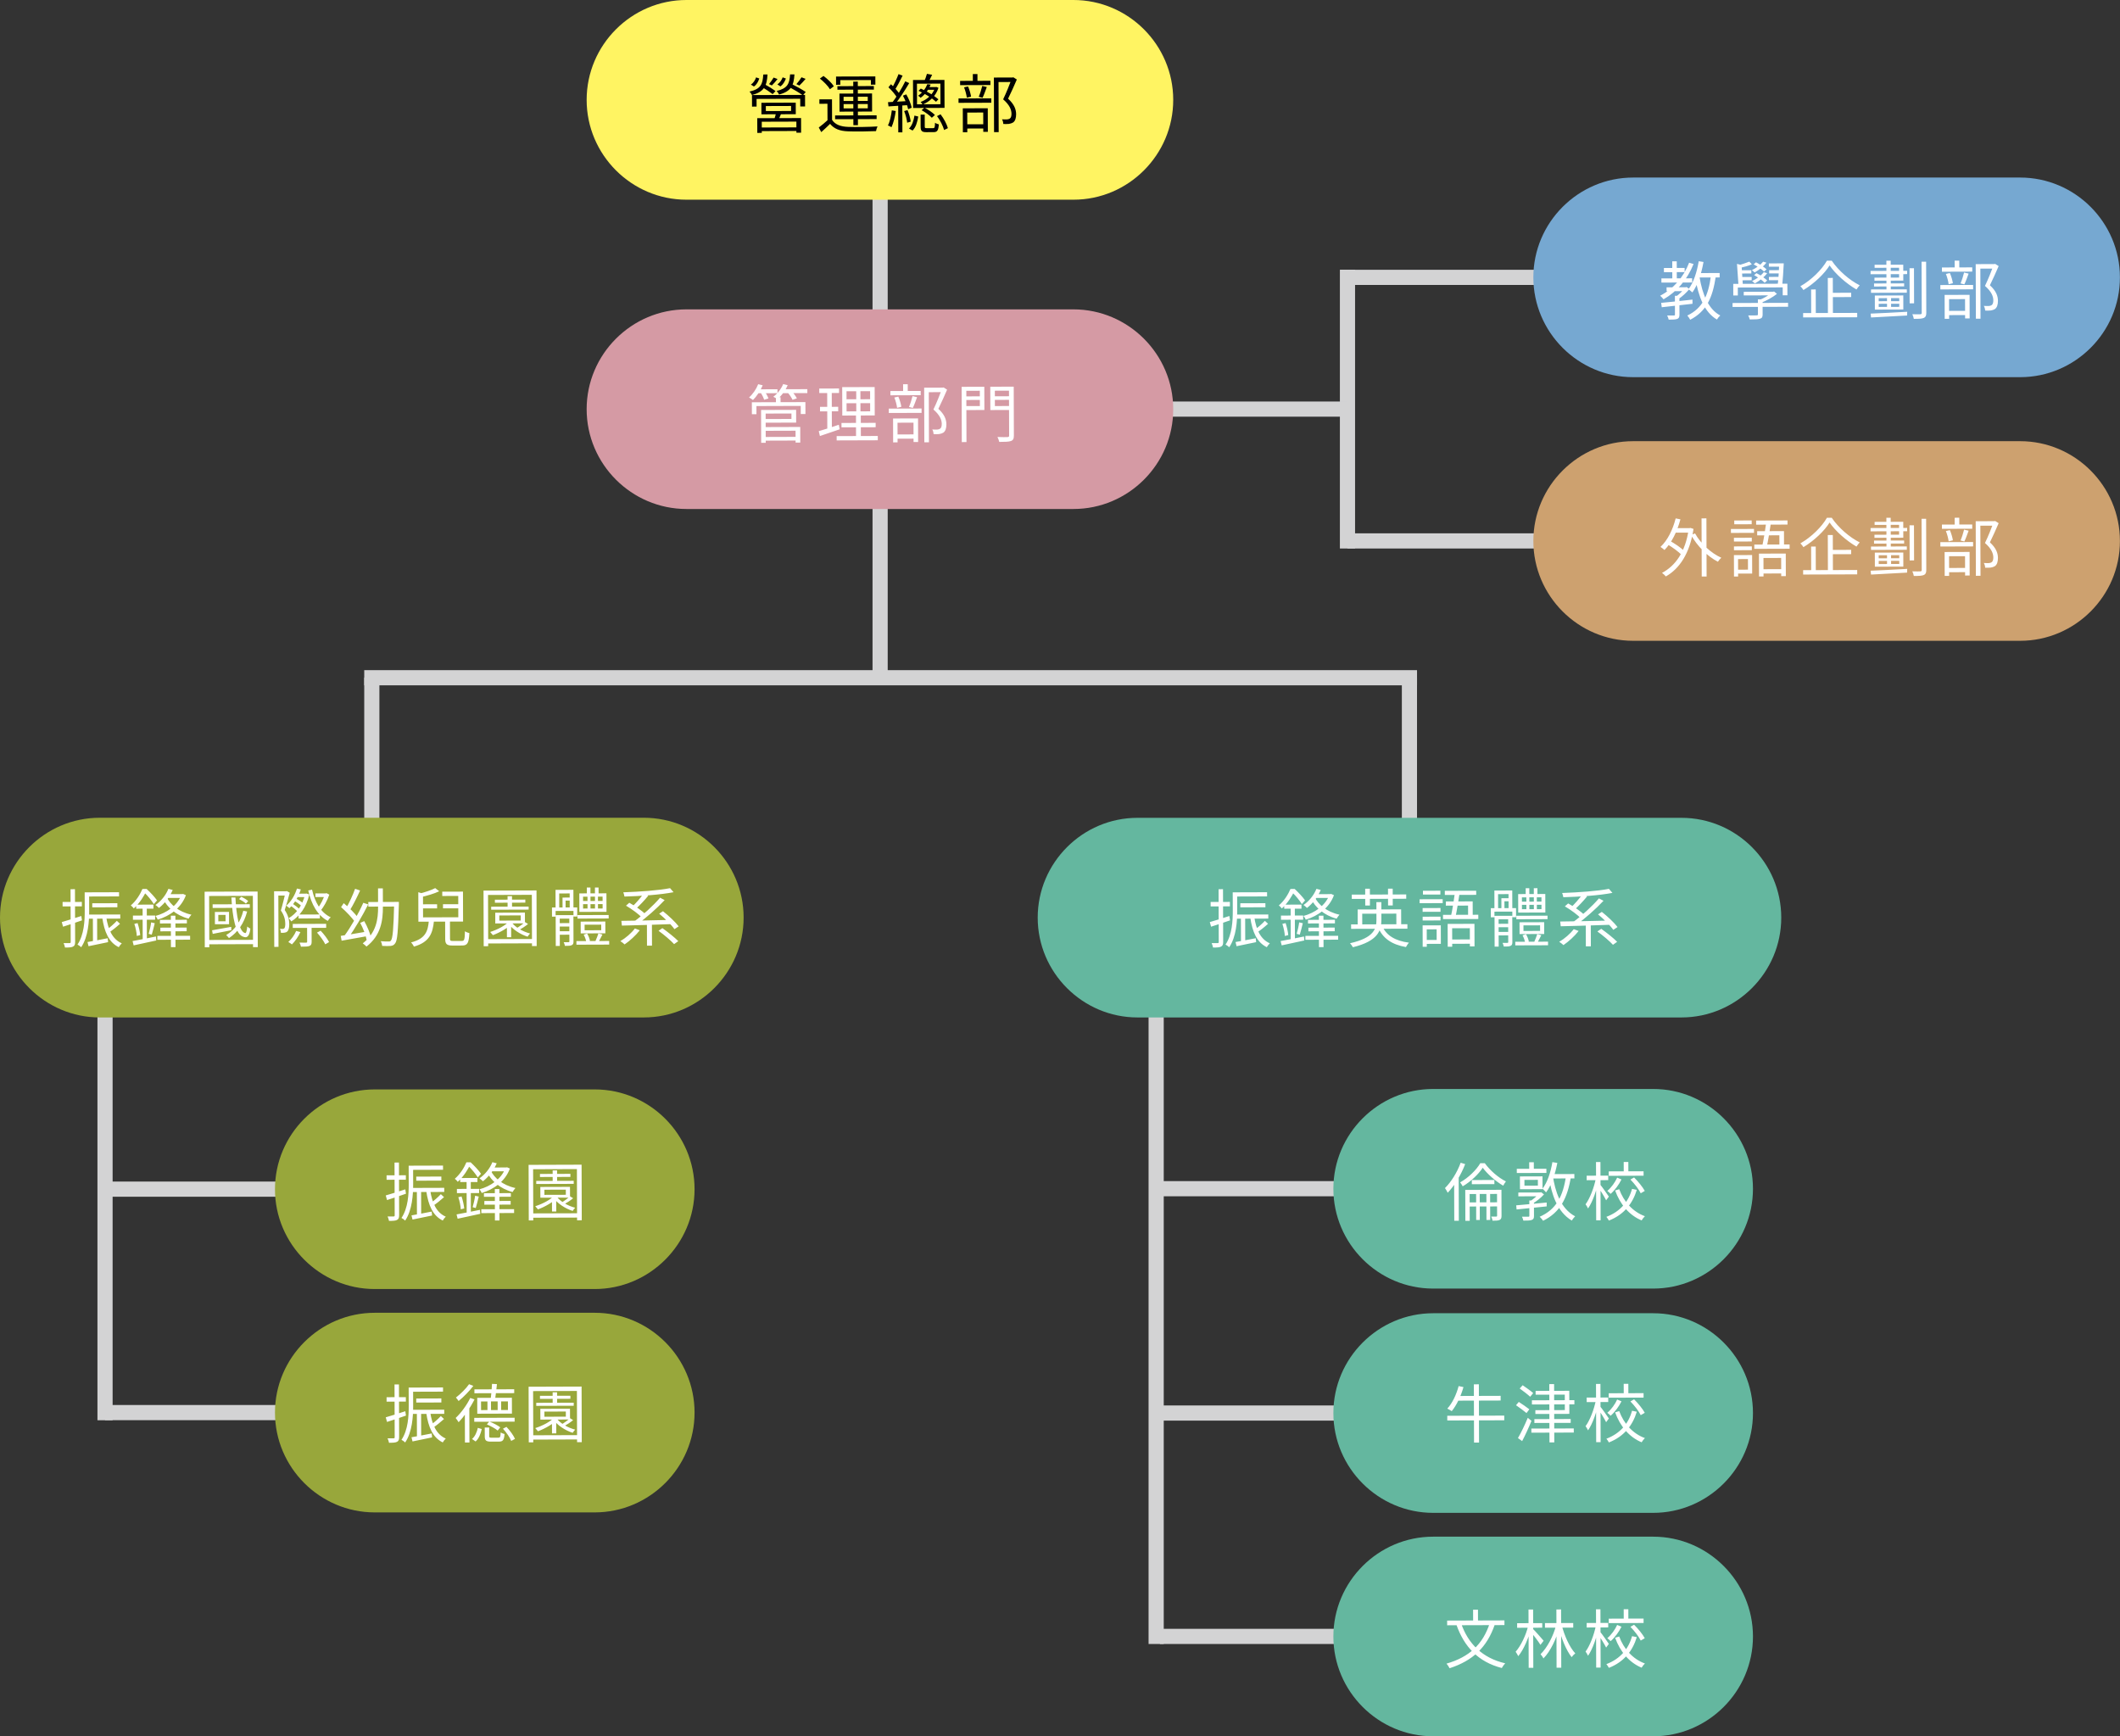
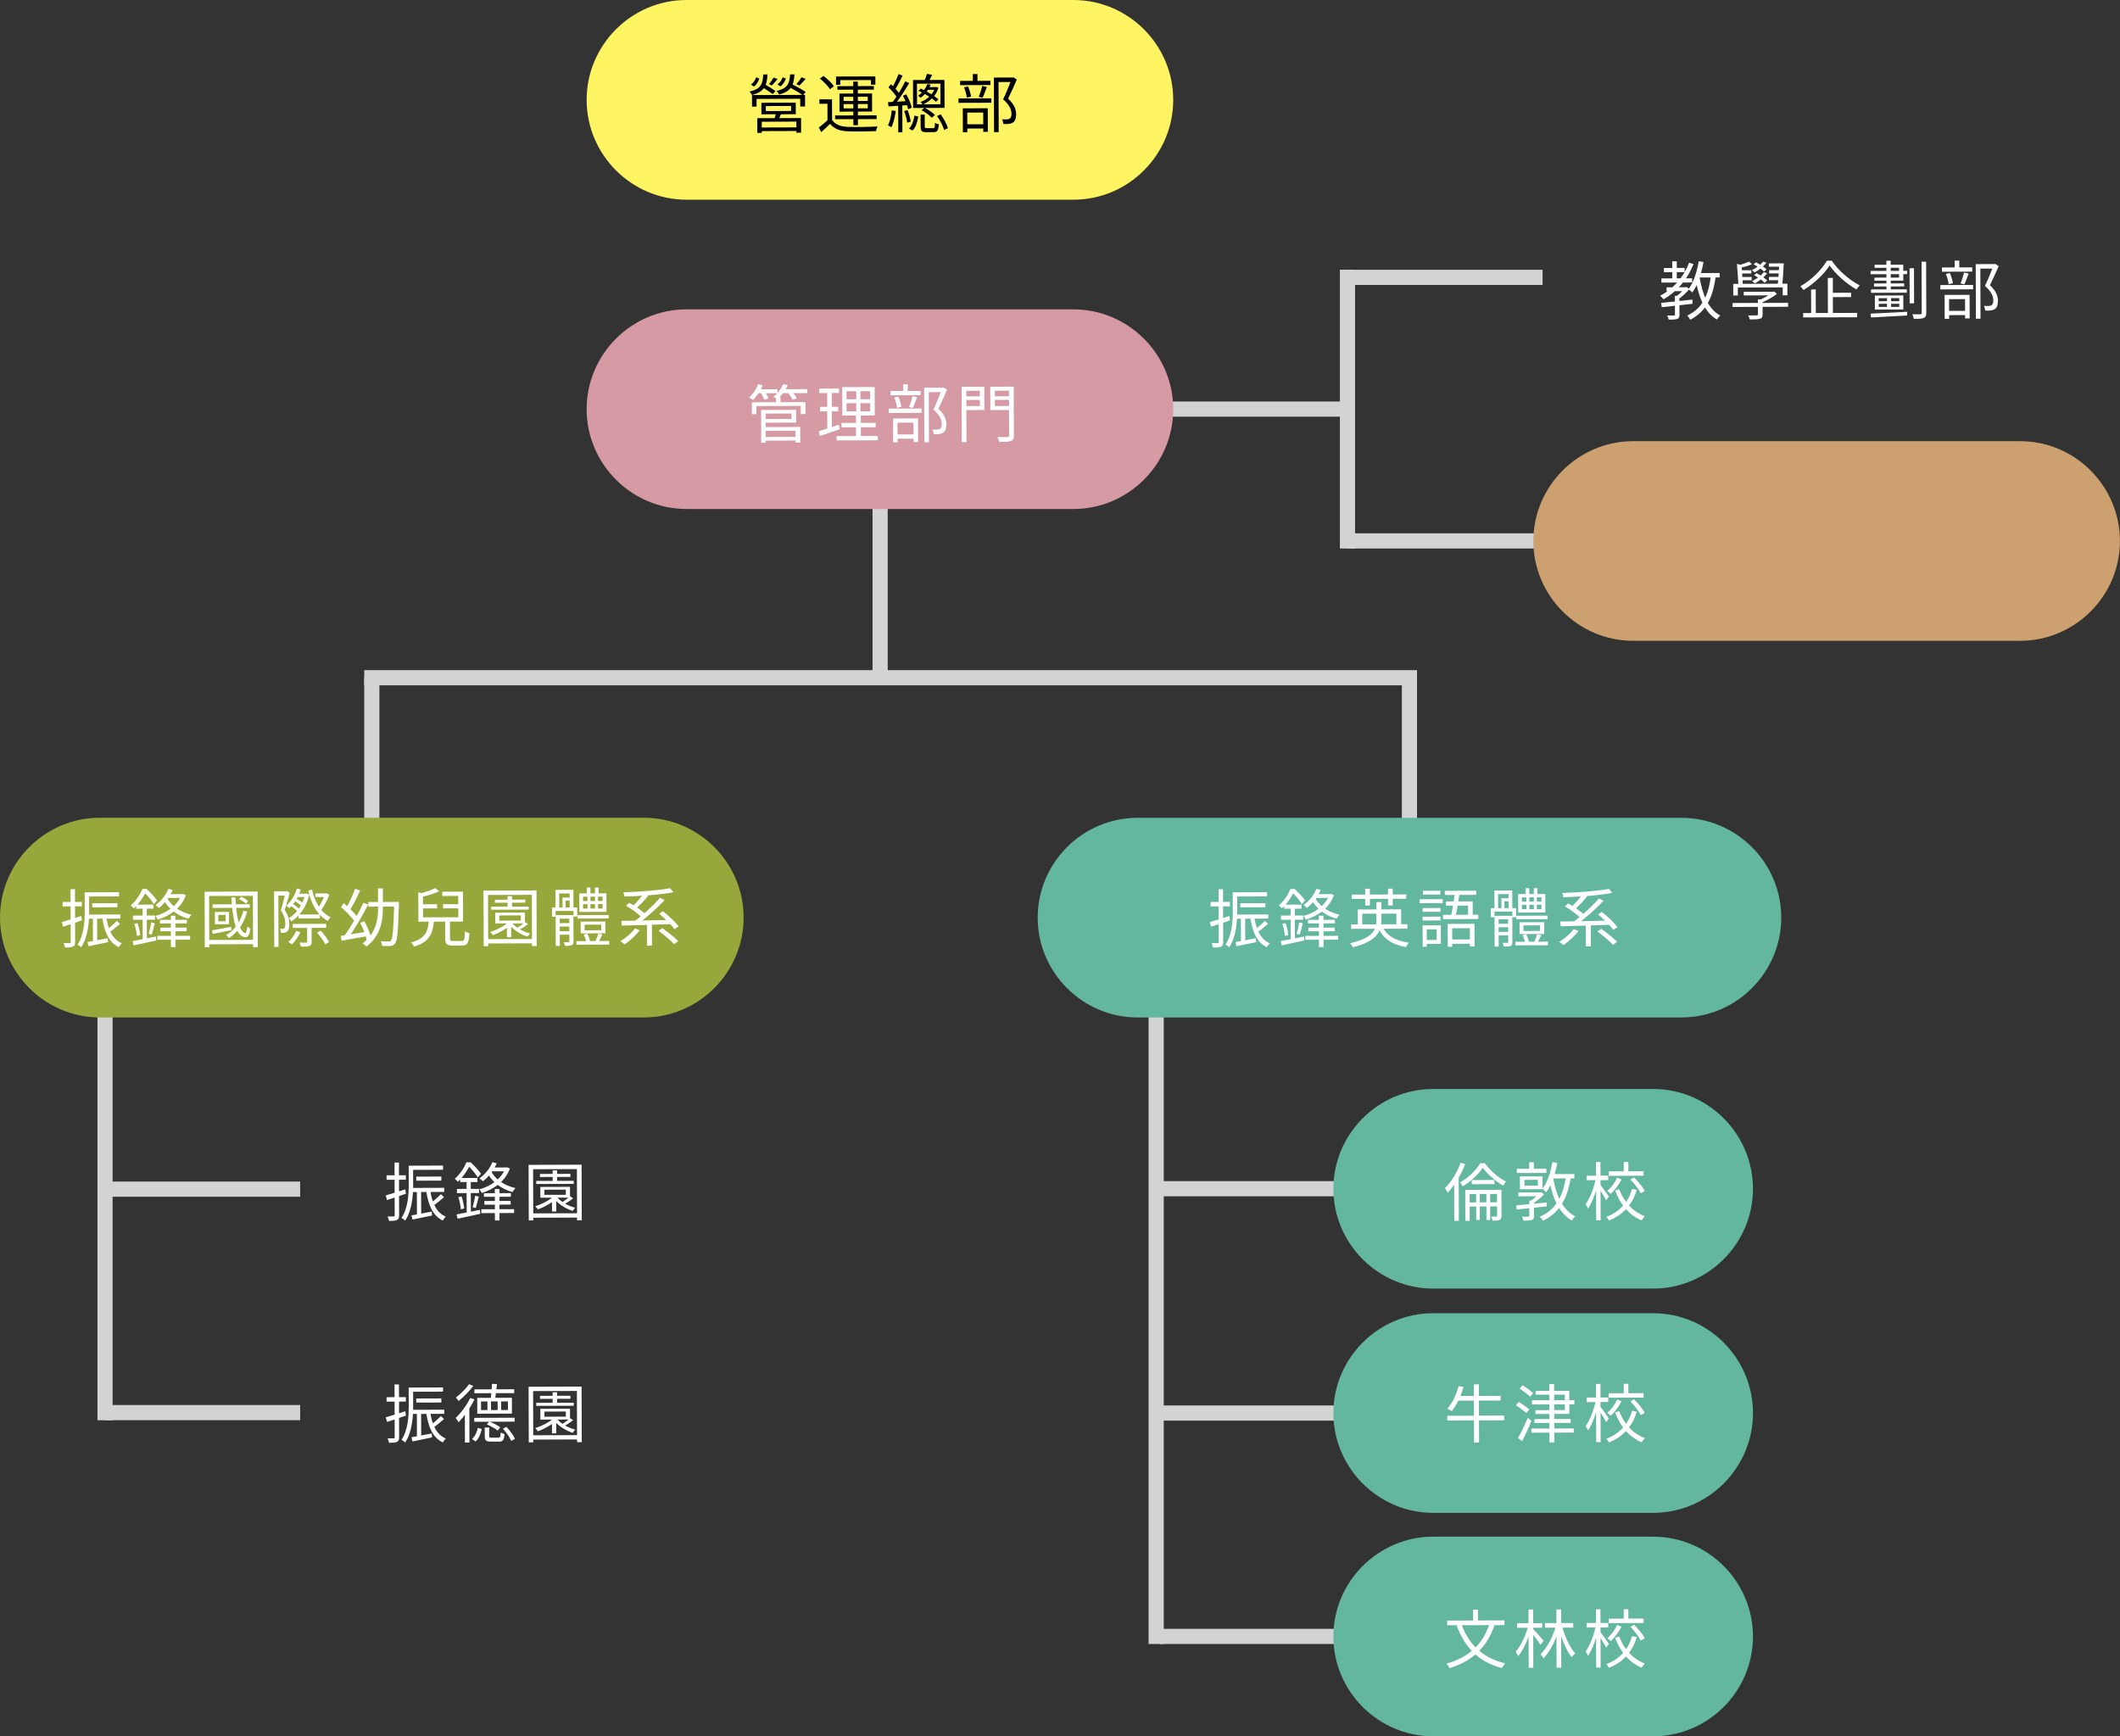
<svg xmlns="http://www.w3.org/2000/svg" width="602" height="493" viewBox="0 0 602 493" fill="none">
  <rect x="0" y="0" width="602" height="493" fill="#333333" stroke="none" />
  <g clip-path="url(#clip0_2082_170)">
    <g clip-path="url(#clip1_2082_170)">
-       <path d="M252.074 39.151H247.768V102.593H252.074V39.151Z" fill="#D3D3D4" />
      <path d="M252.074 129.016H247.768V192.458H252.074V129.016Z" fill="#D3D3D4" />
      <path d="M107.735 192.415H103.428V255.857H107.735V192.415Z" fill="#D3D3D4" />
      <path d="M402.381 192.544H398.074V255.986H402.381V192.544Z" fill="#D3D3D4" />
      <path d="M384.787 76.578H380.48V155.741H384.787V76.578Z" fill="#D3D3D4" />
      <path d="M382.635 114.006H327.229V118.313H382.635V114.006Z" fill="#D3D3D4" />
      <path d="M402.382 190.283H103.428V194.59H402.382V190.283Z" fill="#D3D3D4" />
      <path d="M438.041 76.6H382.635V80.907H438.041V76.6Z" fill="#D3D3D4" />
      <path d="M438.041 151.434H382.635V155.741H438.041V151.434Z" fill="#D3D3D4" />
      <path d="M31.979 247.781H27.672V403.264H31.979V247.781Z" fill="#D3D3D4" />
      <path d="M85.231 335.493H29.824V339.8H85.231V335.493Z" fill="#D3D3D4" />
      <path d="M85.231 398.935H29.824V403.242H85.231V398.935Z" fill="#D3D3D4" />
      <path d="M330.459 258.398H326.152V466.792H330.459V258.398Z" fill="#D3D3D4" />
      <path d="M384.787 399.064H329.381V403.371H384.787V399.064Z" fill="#D3D3D4" />
      <path d="M384.787 335.364H329.381V339.671H384.787V335.364Z" fill="#D3D3D4" />
      <path d="M384.787 462.485H329.381V466.792H384.787V462.485Z" fill="#D3D3D4" />
      <path d="M304.833 56.702H194.924C179.334 56.702 166.586 43.953 166.586 28.362C166.586 12.749 179.334 0 194.924 0H304.812C320.402 0 333.15 12.749 333.15 28.34C333.172 43.931 320.424 56.702 304.833 56.702Z" fill="#FFF462" />
      <path d="M304.833 144.521H194.924C179.334 144.521 166.586 131.773 166.586 116.181C166.586 100.59 179.334 87.841 194.924 87.841H304.812C320.402 87.841 333.15 100.59 333.15 116.181C333.172 131.751 320.424 144.521 304.833 144.521Z" fill="#D59AA4" />
-       <path d="M168.869 366.008H106.421C90.83 366.008 78.082 353.26 78.082 337.668C78.082 322.077 90.83 309.328 106.421 309.328H168.89C184.481 309.328 197.229 322.077 197.229 337.668C197.229 353.238 184.459 366.008 168.869 366.008Z" fill="#98A73B" />
-       <path d="M168.869 429.429H106.421C90.83 429.429 78.082 416.68 78.082 401.089C78.082 385.497 90.83 372.749 106.421 372.749H168.89C184.481 372.749 197.229 385.497 197.229 401.089C197.229 416.68 184.459 429.429 168.869 429.429Z" fill="#98A73B" />
      <path d="M469.437 365.879H406.967C391.377 365.879 378.629 353.13 378.629 337.539C378.629 321.948 391.377 309.199 406.967 309.199H469.437C485.028 309.199 497.776 321.948 497.776 337.539C497.776 353.109 485.028 365.879 469.437 365.879Z" fill="#64B79F" />
      <path d="M469.437 429.558H406.967C391.377 429.558 378.629 416.809 378.629 401.218C378.629 385.627 391.377 372.878 406.967 372.878H469.437C485.028 372.878 497.776 385.627 497.776 401.218C497.776 416.809 485.028 429.558 469.437 429.558Z" fill="#64B79F" />
      <path d="M469.437 493H406.967C391.377 493 378.629 480.251 378.629 464.66C378.629 449.069 391.377 436.32 406.967 436.32H469.437C485.028 436.32 497.776 449.069 497.776 464.66C497.776 480.251 485.028 493 469.437 493Z" fill="#64B79F" />
      <path d="M182.822 288.892H28.338C12.748 288.892 0 276.121 0 260.53C0 244.939 12.748 232.19 28.338 232.19H182.822C198.413 232.19 211.161 244.939 211.161 260.53C211.161 276.121 198.413 288.892 182.822 288.892Z" fill="#98A73B" />
      <path d="M477.471 288.892H323.008C307.418 288.892 294.67 276.143 294.67 260.552C294.67 244.96 307.418 232.212 323.008 232.212H477.471C493.061 232.212 505.809 244.96 505.809 260.552C505.809 276.121 493.061 288.892 477.471 288.892Z" fill="#64B79F" />
-       <path d="M573.64 107.093H463.753C448.162 107.093 435.414 94.345 435.414 78.753C435.414 63.162 448.162 50.413 463.753 50.413H573.64C589.23 50.413 601.978 63.162 601.978 78.753C602 94.345 589.23 107.093 573.64 107.093Z" fill="#76A8D1" />
      <path d="M573.64 181.949H463.753C448.162 181.949 435.414 169.2 435.414 153.609C435.414 138.018 448.162 125.269 463.753 125.269H573.64C589.23 125.269 601.978 138.018 601.978 153.609C602 169.179 589.23 181.949 573.64 181.949Z" fill="#CDA16F" />
    </g>
  </g>
  <path d="M220.409 31.868C220.303 32.444 220.071 33.273 219.875 33.885L221.046 34.115C221.278 33.593 221.582 32.854 221.886 32.097L220.409 31.868ZM217.469 30.113L224.633 30.09L224.638 31.512L217.474 31.535L217.469 30.113ZM216.206 29.181L216.217 32.457L225.973 32.426L225.962 29.15L216.206 29.181ZM215.032 33.559L215.046 37.735L216.324 37.731L216.313 34.563L226.141 34.531L226.152 37.681L227.484 37.677L227.47 33.519L215.032 33.559ZM215.833 36.202L215.836 37.228L226.708 37.193L226.705 36.167L215.833 36.202ZM213.535 26.994L213.546 30.27L214.842 30.265L214.835 28.087L227.236 28.047L227.243 30.226L228.611 30.221L228.601 26.945L213.535 26.994ZM219.675 22.024C219.371 22.547 218.815 23.359 218.367 23.882L219.178 24.258C219.663 23.806 220.255 23.12 220.792 22.434L219.675 22.024ZM216.354 24.681C217.382 25.307 218.716 26.185 219.402 26.723L220.227 25.856C219.524 25.336 218.171 24.495 217.161 23.94L216.354 24.681ZM216.738 21.151C216.585 23.978 215.995 25.276 212.83 26.006C213.083 26.239 213.408 26.688 213.517 26.994C216.988 26.065 217.757 24.424 217.944 21.148L216.738 21.151ZM214.707 21.968C214.439 22.743 213.938 23.572 213.219 24.007L214.085 24.562C214.875 24.037 215.323 23.154 215.608 22.289L214.707 21.968ZM227.595 21.944C227.273 22.503 226.645 23.351 226.143 23.893L227.008 24.286C227.511 23.799 228.174 23.095 228.766 22.391L227.595 21.944ZM224.004 24.656C225.338 25.372 227.105 26.41 227.989 27.073L228.796 26.116C227.876 25.471 226.091 24.487 224.775 23.843L224.004 24.656ZM224.352 21.127C224.199 23.827 223.591 25.107 220.515 25.837C220.786 26.07 221.112 26.555 221.221 26.843C224.638 25.95 225.406 24.291 225.594 21.123L224.352 21.127ZM222.249 21.962C221.981 22.701 221.444 23.512 220.743 23.965L221.627 24.538C222.381 23.977 222.847 23.13 223.168 22.301L222.249 21.962ZM236.255 28.198L232.673 28.21L232.677 29.47L234.963 29.463L234.98 34.575L236.276 34.57L236.255 28.198ZM236.274 34.03L235.104 34.034C234.26 34.811 233.291 35.624 232.501 36.203L233.207 37.514C234.104 36.719 234.93 35.943 235.719 35.166C236.84 36.585 238.48 37.209 240.856 37.292C242.873 37.375 246.725 37.327 248.758 37.23C248.811 36.834 249.025 36.203 249.186 35.897C247.008 36.048 242.851 36.115 240.852 36.032C238.71 35.967 237.124 35.36 236.274 34.03ZM232.816 22.305C233.917 23.184 235.163 24.44 235.67 25.338L236.783 24.489C236.222 23.608 234.958 22.371 233.84 21.564L232.816 22.305ZM242.287 23.175L242.327 35.541L243.623 35.537L243.583 23.171L242.287 23.175ZM239.553 29.556L246.411 29.534L246.415 30.758L239.557 30.78L239.553 29.556ZM239.547 27.486L246.405 27.464L246.409 28.652L239.551 28.674L239.547 27.486ZM238.374 26.572L238.39 31.702L247.642 31.672L247.626 26.542L238.374 26.572ZM237.404 21.733L237.412 24.073L238.618 24.069L238.613 22.755L247.307 22.727L247.312 24.041L248.572 24.037L248.564 21.697L237.404 21.733ZM237.791 24.468L237.794 25.476L248.144 25.442L248.141 24.434L237.791 24.468ZM237.134 32.786L237.137 33.848L248.927 33.81L248.924 32.748L237.134 32.786ZM260.379 23.765L267.039 23.743L267.058 29.593L260.398 29.615L260.379 23.765ZM259.259 22.724L259.285 30.662L268.213 30.633L268.187 22.695L259.259 22.724ZM263.214 20.965C263.054 21.614 262.697 22.551 262.411 23.2L263.528 23.466C263.868 22.907 264.315 22.06 264.691 21.231L263.214 20.965ZM261.699 31.284C262.745 31.857 264.008 32.771 264.604 33.435L265.484 32.658C264.851 31.976 263.571 31.116 262.507 30.58L261.699 31.284ZM266.079 32.962C266.982 34.165 267.798 35.801 268.089 36.916L269.168 36.39C268.858 35.275 268.025 33.658 267.085 32.455L266.079 32.962ZM261.415 32.545L261.426 35.947C261.43 37.189 261.755 37.53 263.069 37.526C263.339 37.525 264.815 37.52 265.103 37.519C266.129 37.516 266.47 37.083 266.59 35.319C266.248 35.23 265.761 35.051 265.509 34.854C265.477 36.222 265.388 36.385 264.956 36.386C264.65 36.387 263.444 36.391 263.21 36.392C262.688 36.393 262.597 36.34 262.596 35.944L262.585 32.541L261.415 32.545ZM259.67 32.821C259.459 34.208 259.013 35.649 258.116 36.498L259.126 37.071C260.095 36.15 260.504 34.564 260.751 33.087L259.67 32.821ZM263.331 23.899C262.921 24.98 262.061 26.243 260.714 27.183C260.948 27.309 261.255 27.578 261.418 27.775C262.872 26.709 263.732 25.338 264.268 24.022L263.331 23.899ZM263.424 24.727L263.03 25.502L265.856 25.493L265.854 24.719L263.424 24.727ZM265.53 24.72L265.53 24.882C264.907 26.864 263.184 28.31 261.404 28.963C261.62 29.143 261.873 29.466 262 29.681C263.941 28.883 265.736 27.329 266.485 24.933L265.89 24.683L265.71 24.719L265.53 24.72ZM260.817 25.779C262.62 26.565 264.73 27.909 265.795 28.895L266.477 28.191C265.394 27.258 263.248 25.933 261.481 25.147L260.817 25.779ZM255.15 21.046C254.704 22.235 253.882 24.002 253.255 25.048L254.156 25.441C254.819 24.43 255.66 22.808 256.303 21.474L255.15 21.046ZM257.065 23.091C256.135 24.984 254.523 27.672 253.251 29.278L254.062 29.707C255.353 28.155 257.001 25.593 258.182 23.592L257.065 23.091ZM252.282 24.781C253.239 25.678 254.323 26.952 254.776 27.815L255.529 26.822C255.058 26.014 253.956 24.793 252.999 23.914L252.282 24.781ZM256.394 27.162C257.064 28.383 257.681 30.001 257.882 31.009L258.889 30.573C258.706 29.566 258.034 27.984 257.347 26.798L256.394 27.162ZM252.152 29.011L252.3 30.217C253.865 30.104 255.917 29.971 257.95 29.838L257.947 28.686C255.787 28.819 253.645 28.934 252.152 29.011ZM256.75 31.534C257.167 32.577 257.514 33.944 257.607 34.844L258.614 34.534C258.521 33.653 258.138 32.286 257.703 31.261L256.75 31.534ZM253.239 31.33C253.046 32.896 252.709 34.517 252.137 35.617C252.407 35.724 252.93 35.957 253.147 36.118C253.701 34.964 254.127 33.217 254.356 31.524L253.239 31.33ZM255.051 29.524L255.077 37.588L256.247 37.584L256.221 29.52L255.051 29.524ZM282.225 22.02L282.275 37.518L283.589 37.514L283.543 23.294L287.629 23.281L287.625 22.003L282.225 22.02ZM272.634 22.969L272.638 24.175L281.242 24.147L281.238 22.941L272.634 22.969ZM272.182 27.956L272.186 29.198L281.492 29.169L281.488 27.927L272.182 27.956ZM276.246 21.031L276.255 23.695L277.569 23.691L277.56 21.027L276.246 21.031ZM273.756 24.801C274.137 25.718 274.447 26.941 274.54 27.733L275.745 27.441C275.634 26.649 275.288 25.445 274.889 24.546L273.756 24.801ZM278.921 24.407C278.708 25.326 278.28 26.659 277.923 27.488L279.004 27.773C279.397 26.979 279.825 25.772 280.218 24.709L278.921 24.407ZM273.898 35.295L273.902 36.501L279.824 36.482L279.82 35.276L273.898 35.295ZM273.397 30.761L273.419 37.547L274.679 37.542L274.661 31.963L279.197 31.948L279.215 37.438L280.511 37.434L280.489 30.738L273.397 30.761ZM287.265 22.004L287.267 22.436C286.731 23.86 285.767 26.347 284.855 28.204C286.678 29.782 287.205 31.13 287.226 32.264C287.229 32.93 287.104 33.452 286.709 33.688C286.493 33.814 286.242 33.887 285.936 33.906C285.576 33.925 285.054 33.909 284.532 33.875C284.767 34.252 284.895 34.828 284.914 35.206C285.436 35.222 286.03 35.238 286.48 35.182C286.948 35.109 287.343 34.982 287.667 34.783C288.295 34.349 288.544 33.502 288.541 32.404C288.519 31.108 288.082 29.687 286.259 28.019C287.081 26.36 288.011 24.27 288.743 22.575L287.751 21.948L287.535 22.003L287.265 22.004Z" fill="black" />
  <path d="M473.242 81.582L473.246 82.679L478.682 82.662L478.678 81.564L473.242 81.582ZM472.486 76.094L472.49 77.282L478.376 77.263L478.372 76.075L472.486 76.094ZM471.776 79.048L471.78 80.236L480.51 80.208L480.506 79.02L471.776 79.048ZM474.856 74.196L474.874 79.668L476.152 79.664L476.134 74.192L474.856 74.196ZM479.645 74.595C478.039 78.758 475.169 82.025 471.414 83.963C471.702 84.196 472.19 84.717 472.389 84.986C476.144 82.832 479.103 79.439 480.907 74.969L479.645 74.595ZM475.608 83.986L475.625 89.314C475.626 89.512 475.572 89.566 475.32 89.585C475.068 89.586 474.312 89.588 473.412 89.573C473.593 89.914 473.775 90.418 473.848 90.76C475 90.756 475.774 90.735 476.277 90.554C476.762 90.354 476.905 90.012 476.903 89.31L476.886 83.982L475.608 83.986ZM478.408 81.565L478.409 81.781C477.871 82.556 476.795 83.604 475.879 84.219C476.095 84.398 476.42 84.703 476.583 84.937C477.643 84.231 478.881 83.111 479.724 82.064L478.93 81.491L478.678 81.564L478.408 81.565ZM471.708 85.996L471.874 87.238C474.159 86.978 477.47 86.608 480.601 86.256L480.597 85.068C477.322 85.438 473.904 85.791 471.708 85.996ZM481.905 77.54L481.909 78.799L488.317 78.779L488.313 77.519L481.905 77.54ZM482.38 74.172C481.85 77.27 480.906 80.243 479.454 82.119C479.76 82.334 480.338 82.801 480.573 83.034C482.06 80.977 483.13 77.769 483.731 74.384L482.38 74.172ZM485.849 78.211C485.13 83.937 483.413 87.561 479.136 89.591C479.407 89.878 479.805 90.488 479.95 90.794C484.478 88.439 486.374 84.581 487.218 78.35L485.849 78.211ZM482.592 78.599L481.369 78.801C482.287 84.27 484.011 88.675 487.546 90.733C487.742 90.373 488.173 89.849 488.496 89.578C485.124 87.825 483.4 83.565 482.592 78.599ZM491.976 86.039L491.98 87.155L507.748 87.104L507.744 85.988L491.976 86.039ZM495.152 82.861L495.156 83.887L503.472 83.86L503.468 82.834L495.152 82.861ZM499.173 85.008L499.187 89.238C499.188 89.472 499.116 89.526 498.828 89.545C498.54 89.564 497.514 89.585 496.416 89.553C496.597 89.876 496.796 90.344 496.87 90.703C498.31 90.699 499.245 90.678 499.785 90.496C500.378 90.314 500.521 89.972 500.519 89.269L500.505 85.004L499.173 85.008ZM503.162 82.835L503.163 83.069C502.373 83.791 500.81 84.715 499.498 85.223C499.678 85.384 500.003 85.725 500.166 85.941C501.658 85.342 503.401 84.4 504.586 83.442L503.774 82.761L503.486 82.834L503.162 82.835ZM492.175 80.602L492.186 83.896L493.482 83.892L493.474 81.642L506.218 81.601L506.225 83.851L507.557 83.847L507.547 80.553L492.175 80.602ZM493.237 74.929L493.671 81.12L494.913 81.115L494.553 75.537C494.768 75.5 494.876 75.428 494.912 75.338L493.237 74.929ZM505.242 74.782C505.159 76.799 504.987 79.499 504.777 81.138L506.073 81.133C506.248 79.531 506.419 76.848 506.52 74.778L505.242 74.782ZM502.29 74.792L502.293 75.728L505.749 75.717L505.746 74.781L502.29 74.792ZM496.745 74.288C495.918 74.614 494.515 75.123 493.526 75.324L494.122 76.06C495.112 75.841 496.478 75.495 497.449 75.041L496.745 74.288ZM494.034 76.744L494.037 77.662L497.313 77.652L497.31 76.734L494.034 76.744ZM494.131 78.652L494.134 79.588L497.41 79.578L497.407 78.641L494.131 78.652ZM502.368 76.718L502.371 77.635L505.611 77.625L505.608 76.707L502.368 76.718ZM502.303 78.626L502.306 79.562L505.492 79.551L505.489 78.615L502.303 78.626ZM500.651 74.293C499.934 75.231 498.694 76.099 497.472 76.697C497.689 76.859 498.086 77.181 498.249 77.361C499.452 76.691 500.781 75.661 501.606 74.578L500.651 74.293ZM497.971 75.058C499.035 75.63 500.316 76.49 500.93 77.118L501.63 76.486C500.998 75.858 499.699 74.998 498.635 74.48L497.971 75.058ZM500.84 77.28C500.105 78.273 498.794 79.195 497.518 79.811C497.753 79.972 498.15 80.313 498.313 80.475C499.552 79.787 500.971 78.702 501.813 77.565L500.84 77.28ZM498.107 78.117C499.189 78.726 500.488 79.639 501.102 80.286L501.82 79.635C501.17 78.989 499.853 78.094 498.771 77.557L498.107 78.117ZM519.536 75.366C521.182 77.791 524.341 80.571 527.172 82.2C527.423 81.803 527.764 81.352 528.086 81.008C525.22 79.578 522.043 76.834 520.144 74.014L518.776 74.019C517.38 76.507 514.384 79.505 511.239 81.279C511.546 81.566 511.926 82.051 512.107 82.356C515.179 80.51 518.104 77.693 519.536 75.366ZM519.687 83.142L519.691 84.366L525.667 84.346L525.663 83.122L519.687 83.142ZM512.02 88.89L512.024 90.132L527.378 90.083L527.374 88.841L512.02 88.89ZM519.026 78.914L519.06 89.516L520.482 89.511L520.448 78.909L519.026 78.914ZM514.284 82.187L514.308 89.477L515.622 89.473L515.598 82.183L514.284 82.187ZM542.237 76.157L542.269 86.129L543.529 86.125L543.497 76.153L542.237 76.157ZM545.651 74.31L545.698 88.836C545.699 89.124 545.591 89.214 545.303 89.233C545.015 89.252 544.079 89.255 543.035 89.222C543.216 89.6 543.398 90.193 543.453 90.535C544.911 90.548 545.757 90.492 546.278 90.274C546.782 90.056 546.996 89.678 546.994 88.832L546.947 74.306L545.651 74.31ZM531.169 76.931L531.172 77.867L541.558 77.833L541.555 76.897L531.169 76.931ZM532.153 80.491L532.156 81.355L540.706 81.328L540.703 80.464L532.153 80.491ZM531.294 82.186L531.297 83.14L541.467 83.107L541.464 82.153L531.294 82.186ZM535.837 84.188L535.848 87.626L537 87.622L536.989 84.184L535.837 84.188ZM535.66 74.018L535.688 82.766L536.912 82.762L536.884 74.014L535.66 74.018ZM531.19 89.045L531.302 90.142C533.876 90.026 537.817 89.797 541.542 89.587L541.575 88.525C537.723 88.754 533.71 88.946 531.19 89.045ZM532.316 75.181L532.318 76.045L539.266 76.022L539.275 78.812L532.273 78.835L532.276 79.699L540.466 79.673L540.452 75.155L532.316 75.181ZM533.485 86.265L539.317 86.246L539.32 87.128L533.488 87.147L533.485 86.265ZM533.48 84.663L539.312 84.644L539.315 85.508L533.483 85.527L533.48 84.663ZM532.38 83.911L532.393 87.907L540.475 87.881L540.462 83.885L532.38 83.911ZM561.025 74.998L561.075 90.496L562.389 90.492L562.343 76.272L566.429 76.259L566.425 74.981L561.025 74.998ZM551.434 75.947L551.438 77.153L560.042 77.125L560.038 75.919L551.434 75.947ZM550.982 80.935L550.986 82.177L560.292 82.147L560.288 80.905L550.982 80.935ZM555.046 74.01L555.055 76.674L556.369 76.669L556.36 74.005L555.046 74.01ZM552.556 77.78C552.937 78.696 553.247 79.919 553.34 80.711L554.545 80.419C554.434 79.627 554.088 78.423 553.689 77.524L552.556 77.78ZM557.721 77.385C557.508 78.304 557.08 79.637 556.723 80.466L557.804 80.751C558.197 79.957 558.625 78.75 559.018 77.687L557.721 77.385ZM552.698 88.273L552.702 89.479L558.624 89.46L558.62 88.254L552.698 88.273ZM552.197 83.739L552.219 90.525L553.479 90.521L553.461 84.941L557.997 84.926L558.015 90.416L559.311 90.412L559.289 83.716L552.197 83.739ZM566.065 74.982L566.067 75.414C565.531 76.838 564.567 79.325 563.655 81.182C565.478 82.76 566.005 84.108 566.026 85.242C566.028 85.908 565.904 86.43 565.509 86.666C565.293 86.793 565.042 86.865 564.736 86.884C564.376 86.903 563.854 86.887 563.331 86.853C563.567 87.23 563.695 87.806 563.714 88.184C564.236 88.2 564.83 88.216 565.28 88.161C565.747 88.087 566.143 87.96 566.466 87.761C567.095 87.327 567.344 86.48 567.341 85.382C567.319 84.086 566.882 82.665 565.059 80.997C565.881 79.339 566.81 77.248 567.543 75.553L566.551 74.926L566.335 74.981L566.065 74.982Z" fill="white" />
-   <path d="M475.315 149.967L475.319 151.245L479.909 151.23L479.905 149.952L475.315 149.967ZM483.172 147.187L483.225 163.693L484.611 163.689L484.558 147.183L483.172 147.187ZM473.368 154.491C474.882 155.35 476.705 156.694 477.572 157.628L478.324 156.509C477.439 155.594 475.581 154.322 474.067 153.499L473.368 154.491ZM475.828 147.193C474.993 150.454 473.508 153.447 471.516 155.289C471.841 155.504 472.418 155.934 472.653 156.167C474.663 154.127 476.236 150.99 477.179 147.459L475.828 147.193ZM481.332 151.459L480.199 151.895C481.901 155.022 484.881 158 487.82 159.502C488.053 159.142 488.465 158.636 488.788 158.365C485.868 157.061 482.871 154.28 481.332 151.459ZM479.527 149.953L479.528 150.259C478.613 156.67 475.782 160.639 471.954 162.668C472.279 162.883 472.802 163.367 473.037 163.672C476.882 161.5 479.838 157.188 480.896 150.183L480.031 149.898L479.779 149.952L479.527 149.953ZM499.477 157.197L499.497 163.677L500.775 163.673L500.759 158.435L505.781 158.419L505.797 163.584L507.111 163.58L507.091 157.172L499.477 157.197ZM498.97 150.826L498.974 152.014L505.274 151.994L505.284 155.216L506.598 155.212L506.584 150.802L498.97 150.826ZM501.554 148.244C501.273 150.423 500.778 153.449 500.37 155.232L501.702 155.228C502.075 153.516 502.569 150.563 502.886 148.348L501.554 148.244ZM498.672 147.803L498.676 148.973L507.586 148.945L507.582 147.775L498.672 147.803ZM498.154 154.627L498.158 155.833L508.184 155.801L508.18 154.595L498.154 154.627ZM500.067 161.623L500.071 162.847L506.515 162.826L506.511 161.602L500.067 161.623ZM492.37 152.702L492.373 153.764L497.449 153.747L497.446 152.685L492.37 152.702ZM492.462 147.787L492.466 148.867L497.416 148.851L497.412 147.771L492.462 147.787ZM492.378 155.15L492.381 156.23L497.457 156.213L497.454 155.133L492.378 155.15ZM491.516 150.202L491.52 151.318L498.072 151.297L498.068 150.181L491.516 150.202ZM493.034 157.614L493.038 158.748L496.35 158.737L496.359 161.743L493.047 161.754L493.051 162.87L497.551 162.855L497.534 157.599L493.034 157.614ZM492.368 157.616L492.388 163.7L493.558 163.696L493.538 157.612L492.368 157.616ZM519.536 148.366C521.182 150.791 524.341 153.571 527.172 155.199C527.423 154.803 527.764 154.352 528.086 154.009C525.22 152.578 522.043 149.834 520.144 147.014L518.776 147.019C517.38 149.507 514.384 152.505 511.239 154.279C511.546 154.566 511.926 155.051 512.107 155.356C515.179 153.51 518.104 150.693 519.536 148.366ZM519.687 156.142L519.691 157.366L525.667 157.346L525.663 156.122L519.687 156.142ZM512.02 161.89L512.024 163.132L527.378 163.083L527.374 161.841L512.02 161.89ZM519.026 151.914L519.06 162.516L520.482 162.511L520.448 151.909L519.026 151.914ZM514.284 155.187L514.308 162.477L515.622 162.473L515.598 155.183L514.284 155.187ZM542.237 149.157L542.269 159.129L543.529 159.125L543.497 149.153L542.237 149.157ZM545.651 147.31L545.698 161.836C545.699 162.124 545.591 162.214 545.303 162.233C545.015 162.252 544.079 162.255 543.035 162.222C543.216 162.6 543.398 163.193 543.453 163.535C544.911 163.548 545.757 163.492 546.278 163.274C546.782 163.056 546.996 162.678 546.994 161.832L546.947 147.306L545.651 147.31ZM531.169 149.931L531.172 150.867L541.558 150.833L541.555 149.897L531.169 149.931ZM532.153 153.491L532.156 154.355L540.706 154.328L540.703 153.464L532.153 153.491ZM531.294 155.186L531.297 156.14L541.467 156.107L541.464 155.153L531.294 155.186ZM535.837 157.188L535.848 160.626L537 160.622L536.989 157.184L535.837 157.188ZM535.66 147.018L535.688 155.766L536.912 155.762L536.884 147.014L535.66 147.018ZM531.19 162.045L531.302 163.142C533.876 163.026 537.817 162.797 541.542 162.587L541.575 161.525C537.723 161.753 533.71 161.946 531.19 162.045ZM532.316 148.181L532.318 149.045L539.266 149.022L539.275 151.812L532.273 151.835L532.276 152.699L540.466 152.673L540.452 148.155L532.316 148.181ZM533.485 159.265L539.317 159.246L539.32 160.128L533.488 160.147L533.485 159.265ZM533.48 157.663L539.312 157.644L539.315 158.508L533.483 158.527L533.48 157.663ZM532.38 156.911L532.393 160.907L540.475 160.881L540.462 156.885L532.38 156.911ZM561.025 147.998L561.075 163.496L562.389 163.492L562.343 149.272L566.429 149.259L566.425 147.981L561.025 147.998ZM551.434 148.947L551.438 150.153L560.042 150.125L560.038 148.919L551.434 148.947ZM550.982 153.935L550.986 155.177L560.292 155.147L560.288 153.905L550.982 153.935ZM555.046 147.01L555.055 149.673L556.369 149.669L556.36 147.005L555.046 147.01ZM552.556 150.78C552.937 151.696 553.247 152.919 553.34 153.711L554.545 153.419C554.434 152.628 554.088 151.423 553.689 150.524L552.556 150.78ZM557.721 150.385C557.508 151.304 557.08 152.637 556.723 153.466L557.804 153.751C558.197 152.957 558.625 151.75 559.018 150.687L557.721 150.385ZM552.698 161.273L552.702 162.479L558.624 162.46L558.62 161.254L552.698 161.273ZM552.197 156.739L552.219 163.525L553.479 163.521L553.461 157.941L557.997 157.926L558.015 163.416L559.311 163.412L559.289 156.716L552.197 156.739ZM566.065 147.982L566.067 148.414C565.531 149.838 564.567 152.325 563.655 154.182C565.478 155.76 566.005 157.108 566.026 158.242C566.028 158.908 565.904 159.431 565.509 159.666C565.293 159.793 565.042 159.865 564.736 159.884C564.376 159.903 563.854 159.887 563.331 159.853C563.567 160.23 563.695 160.806 563.714 161.184C564.236 161.2 564.83 161.216 565.28 161.161C565.747 161.087 566.143 160.96 566.466 160.761C567.095 160.327 567.344 159.48 567.341 158.382C567.319 157.086 566.882 155.665 565.059 153.997C565.881 152.339 566.81 150.248 567.543 148.553L566.551 147.926L566.335 147.981L566.065 147.982Z" fill="white" />
  <path d="M216.93 124.073L216.934 125.117L226.456 125.086L226.452 124.042L216.93 124.073ZM220.332 112.794L220.338 114.792L221.652 114.788L221.646 112.79L220.332 112.794ZM213.497 114.22L213.507 117.604L214.803 117.6L214.796 115.296L227.378 115.255L227.385 117.559L228.717 117.555L228.706 114.171L213.497 114.22ZM216.834 116.405L216.837 117.431L224.739 117.406L224.744 118.954L216.842 118.979L216.845 120.023L226.079 119.993L226.068 116.375L216.834 116.405ZM216.903 121.265L216.907 122.327L225.907 122.298L225.917 125.664L227.249 125.66L227.235 121.232L216.903 121.265ZM216.114 116.407L216.144 125.731L217.44 125.727L217.41 116.403L216.114 116.407ZM214.961 110.543L214.964 111.659L220.778 111.64L220.775 110.524L214.961 110.543ZM221.981 110.52L221.984 111.636L229.256 111.613L229.253 110.497L221.981 110.52ZM215.298 109.084C214.744 110.49 213.777 111.915 212.7 112.854C213.025 113.015 213.566 113.392 213.818 113.589C214.859 112.559 215.916 110.99 216.577 109.404L215.298 109.084ZM222.39 109.061C221.818 110.449 220.779 111.784 219.593 112.652C219.936 112.813 220.495 113.135 220.766 113.332C221.897 112.393 223.026 110.931 223.669 109.363L222.39 109.061ZM215.971 111.386C216.388 112.051 216.822 112.949 216.986 113.507L218.209 113.143C218.027 112.585 217.556 111.705 217.14 111.076L215.971 111.386ZM223.603 111.379C224.181 112.025 224.796 112.941 225.05 113.517L226.273 113.117C226.001 112.524 225.35 111.644 224.79 111.015L223.603 111.379ZM240.39 114.493L247.085 114.471L247.093 116.793L240.397 116.815L240.39 114.493ZM240.379 111.091L247.075 111.07L247.082 113.356L240.386 113.377L240.379 111.091ZM239.151 109.925L239.177 117.989L248.393 117.959L248.367 109.895L239.151 109.925ZM238.95 120.096L238.954 121.338L248.656 121.306L248.652 120.064L238.95 120.096ZM237.576 123.826L237.58 125.05L249.262 125.013L249.258 123.789L237.576 123.826ZM232.636 110.324L232.64 111.602L238.256 111.584L238.252 110.306L232.636 110.324ZM232.851 115.525L232.855 116.803L238.021 116.787L238.017 115.509L232.851 115.525ZM232.495 122.421L232.824 123.806C234.424 123.26 236.474 122.57 238.433 121.897L238.195 120.602C236.109 121.311 233.952 122.02 232.495 122.421ZM234.888 110.821L234.924 122.233L236.22 121.977L236.184 110.817L234.888 110.821ZM243.131 110.47L243.153 117.4L243.063 117.4L243.085 124.366L244.453 124.362L244.431 117.396L244.341 117.396L244.319 110.466L243.131 110.47ZM262.425 110.084L262.475 125.582L263.789 125.578L263.744 111.358L267.83 111.345L267.825 110.067L262.425 110.084ZM252.834 111.033L252.838 112.239L261.442 112.211L261.438 111.005L252.834 111.033ZM252.383 116.02L252.387 117.262L261.692 117.232L261.688 115.99L252.383 116.02ZM256.446 109.095L256.455 111.759L257.769 111.755L257.76 109.091L256.446 109.095ZM253.956 112.865C254.337 113.782 254.647 115.005 254.74 115.797L255.945 115.505C255.834 114.713 255.488 113.508 255.09 112.61L253.956 112.865ZM259.121 112.471C258.908 113.389 258.48 114.723 258.123 115.552L259.204 115.836C259.597 115.043 260.026 113.836 260.418 112.772L259.121 112.471ZM254.098 123.359L254.102 124.565L260.024 124.546L260.02 123.34L254.098 123.359ZM253.598 118.825L253.619 125.61L254.879 125.606L254.861 120.026L259.397 120.012L259.415 125.502L260.711 125.498L260.69 118.802L253.598 118.825ZM267.465 110.068L267.467 110.5C266.931 111.923 265.967 114.411 265.055 116.268C266.878 117.846 267.405 119.194 267.426 120.328C267.429 120.994 267.304 121.516 266.909 121.752C266.693 121.878 266.442 121.951 266.136 121.97C265.776 121.989 265.254 121.973 264.732 121.939C264.967 122.316 265.095 122.891 265.114 123.269C265.636 123.286 266.23 123.302 266.68 123.246C267.148 123.173 267.543 123.046 267.867 122.847C268.495 122.412 268.744 121.566 268.741 120.468C268.719 119.172 268.282 117.751 266.459 116.083C267.281 114.424 268.211 112.333 268.943 110.639L267.951 110.012L267.735 110.067L267.465 110.068ZM273.719 112.55L273.723 113.576L278.727 113.559L278.723 112.533L273.719 112.55ZM281.999 112.523L282.003 113.549L287.097 113.532L287.093 112.506L281.999 112.523ZM286.509 109.79L286.553 123.65C286.554 123.992 286.447 124.083 286.087 124.102C285.727 124.121 284.485 124.143 283.243 124.075C283.442 124.47 283.678 125.1 283.751 125.477C285.389 125.472 286.451 125.451 287.08 125.215C287.692 124.997 287.906 124.564 287.903 123.646L287.859 109.786L286.509 109.79ZM273.819 109.831L273.822 110.965L278.232 110.951L278.246 115.289L273.836 115.303L273.84 116.437L279.528 116.419L279.507 109.813L273.819 109.831ZM287.211 109.788L281.199 109.807L281.22 116.431L287.232 116.412L287.228 115.278L282.512 115.293L282.498 110.937L287.214 110.922L287.211 109.788ZM273.063 109.834L273.113 125.53L274.445 125.525L274.395 109.829L273.063 109.834Z" fill="white" />
  <path d="M24.603 253.367L24.607 254.555L33.805 254.525L33.801 253.337L24.603 253.367ZM26.197 256.476L26.201 257.628L33.329 257.605L33.325 256.453L26.197 256.476ZM24.84 259.684L24.843 260.854L34.149 260.824L34.145 259.654L24.84 259.684ZM24.045 253.369L24.062 258.499C24.071 261.397 23.904 265.375 22.005 268.207C22.293 268.332 22.835 268.727 23.051 268.96C25.058 266.001 25.331 261.554 25.322 258.512L25.305 253.365L24.045 253.369ZM26.372 260.381L26.396 267.797L27.601 267.649L27.578 260.377L26.372 260.381ZM24.847 267.478L25.139 268.665C26.703 268.354 28.736 267.934 30.697 267.513L30.585 266.398C28.445 266.818 26.304 267.239 24.847 267.478ZM33.179 261.457C32.444 262.27 31.134 263.408 30.218 264.059L30.94 264.776C31.892 264.161 33.113 263.185 34.082 262.3L33.179 261.457ZM30.17 260.387L29.036 260.535C29.625 264.601 30.895 267.567 33.725 268.943C33.922 268.601 34.299 268.096 34.586 267.843C31.954 266.717 30.703 263.949 30.17 260.387ZM17.538 261.814L17.903 263.126C19.431 262.636 21.409 261.981 23.279 261.327L23.095 260.086C21.045 260.758 18.941 261.413 17.538 261.814ZM17.772 256.107L17.776 257.367L23.248 257.349L23.244 256.089L17.772 256.107ZM20.028 252.482L20.077 267.457C20.077 267.727 19.97 267.782 19.754 267.782C19.538 267.801 18.854 267.803 18.062 267.788C18.243 268.165 18.407 268.723 18.462 269.047C19.596 269.043 20.297 269.005 20.711 268.787C21.16 268.57 21.339 268.209 21.337 267.453L21.288 252.477L20.028 252.482ZM47.82 252.374C47.07 254.23 45.707 255.891 44.145 256.958C44.433 257.155 44.921 257.567 45.138 257.801C46.682 256.608 48.17 254.749 49.045 252.694L47.82 252.374ZM47.699 253.886L46.964 254.969L51.806 254.953L51.803 253.873L47.699 253.886ZM51.497 253.874L51.498 254.09C50.373 257.136 47.266 259.252 44.137 260.072C44.372 260.323 44.679 260.808 44.788 261.132C48.205 260.077 51.438 257.87 52.794 254.176L51.983 253.818L51.767 253.873L51.497 253.874ZM47.36 254.751L46.408 255.384C47.459 257.541 49.878 259.873 53.553 260.851C53.732 260.527 54.091 259.986 54.36 259.715C50.703 258.917 48.32 256.8 47.36 254.751ZM45.418 261.184L45.422 262.21L53.072 262.185L53.068 261.159L45.418 261.184ZM44.677 265.74L44.681 266.838L53.987 266.808L53.983 265.71L44.677 265.74ZM45.534 263.397L45.537 264.441L53.007 264.417L53.004 263.373L45.534 263.397ZM48.511 260.004L48.539 268.932L49.835 268.927L49.807 260L48.511 260.004ZM38.672 256.867L38.676 258.019L43.572 258.004L43.569 256.852L38.672 256.867ZM37.746 259.966L37.75 261.154L44.05 261.134L44.046 259.946L37.746 259.966ZM38.15 262.323C38.514 263.42 38.806 264.823 38.845 265.759L39.816 265.504C39.741 264.586 39.431 263.183 39.067 262.104L38.15 262.323ZM37.644 267.203L37.954 268.426C39.735 268.06 42.109 267.548 44.375 267.037L44.282 265.903C41.835 266.415 39.335 266.909 37.644 267.203ZM42.919 261.894C42.796 262.848 42.476 264.289 42.209 265.154L43.092 265.385C43.359 264.538 43.679 263.241 43.946 262.142L42.919 261.894ZM40.492 257.384L40.524 267.121L41.711 266.956L41.68 257.38L40.492 257.384ZM40.44 252.416C39.833 253.858 38.741 255.715 37.143 257.088C37.414 257.267 37.811 257.68 37.992 257.95C39.733 256.36 40.861 254.43 41.54 253.042L41.539 252.7L41.143 252.701L41.142 252.413L40.44 252.416ZM40.656 252.415L40.659 253.351L40.893 253.35C41.904 254.265 43.115 255.791 43.676 256.707L44.591 255.66C43.976 254.744 42.693 253.38 41.646 252.412L40.656 252.415ZM60.38 256.779L60.384 257.805L70.932 257.771L70.928 256.745L60.38 256.779ZM67.882 255.279C68.567 255.619 69.396 256.138 69.83 256.569L70.475 255.847C70.042 255.434 69.212 254.933 68.509 254.629L67.882 255.279ZM69.08 258.605C68.316 261.722 66.668 264.067 64.225 265.497C64.459 265.694 64.856 266.143 65.019 266.358C67.498 264.748 69.29 262.223 70.179 258.818L69.08 258.605ZM60.224 264.142L60.407 265.167C61.901 264.893 63.825 264.49 65.696 264.124L65.657 263.17C63.624 263.555 61.609 263.903 60.224 264.142ZM61.992 259.78L64.044 259.774L64.05 261.592L61.998 261.598L61.992 259.78ZM61.017 258.937L61.029 262.429L65.043 262.416L65.031 258.924L61.017 258.937ZM65.702 254.836C66.044 260.397 66.799 265.507 69.284 266.039C70.239 266.378 70.867 265.656 71.095 263.675C70.842 263.568 70.427 263.281 70.211 263.066C70.088 264.236 69.911 264.993 69.659 264.939C67.912 264.675 67.105 259.926 66.854 254.832L65.702 254.836ZM58.101 253.187L58.152 268.973L59.43 268.969L59.383 254.407L71.803 254.367L71.85 268.928L73.2 268.924L73.149 253.138L58.101 253.187ZM58.937 266.9L58.941 268.124L72.603 268.08L72.599 266.856L58.937 266.9ZM84.762 259.671L84.765 260.787L90.831 260.767L90.828 259.651L84.762 259.671ZM83.132 262.34L83.136 263.474L92.622 263.443L92.618 262.309L83.132 262.34ZM83.987 253.751L83.99 254.723L87.014 254.713L87.011 253.741L83.987 253.751ZM83.489 255.751C84.246 256.162 85.148 256.807 85.618 257.256L86.12 256.534C85.686 256.086 84.766 255.495 84.009 255.119L83.489 255.751ZM82.45 257.14C83.207 257.624 84.092 258.377 84.543 258.879L85.117 258.23C84.684 257.745 83.763 257.028 83.006 256.544L82.45 257.14ZM90.016 264.802C90.938 265.807 91.932 267.208 92.367 268.124L93.445 267.491C93.01 266.592 91.98 265.227 91.041 264.259L90.016 264.802ZM86.615 253.743L86.615 253.977C85.959 257.039 84.059 259.547 81.957 260.706C82.228 260.921 82.553 261.352 82.716 261.621C85.016 260.228 87.005 257.629 87.822 253.991L87.046 253.705L86.831 253.742L86.615 253.743ZM89.567 253.679L89.57 254.705L92.702 254.695L92.698 253.669L89.567 253.679ZM84.324 252.292C83.736 254.22 82.644 256.006 81.28 257.162C81.532 257.323 81.983 257.682 82.182 257.861C83.546 256.597 84.746 254.667 85.423 252.541L84.324 252.292ZM92.249 253.671L92.249 253.905C91.875 255.148 91.089 256.806 90.246 257.799C90.498 257.978 90.859 258.319 91.022 258.571C91.991 257.451 92.939 255.684 93.51 254.026L92.716 253.597L92.501 253.67L92.249 253.671ZM87.202 262.849L87.217 267.385C87.217 267.583 87.145 267.637 86.912 267.656C86.677 267.657 85.903 267.659 85.04 267.644C85.203 267.967 85.402 268.453 85.457 268.795C86.645 268.791 87.401 268.788 87.887 268.589C88.354 268.389 88.497 268.065 88.495 267.399L88.48 262.845L87.202 262.849ZM84.093 264.335C83.611 265.506 82.768 266.661 81.871 267.474C82.159 267.635 82.665 267.958 82.899 268.155C83.778 267.288 84.728 265.953 85.3 264.655L84.093 264.335ZM88.609 252.602L87.53 252.84C88.425 256.815 90.163 259.941 93.084 261.48C93.263 261.137 93.639 260.686 93.908 260.451C91.132 259.164 89.413 256.2 88.609 252.602ZM77.828 253.069L77.879 268.855L79.085 268.851L79.038 254.289L81.432 254.281L81.428 253.057L77.828 253.069ZM81.068 253.059L81.07 253.419C80.767 254.644 80.271 256.859 79.754 258.517C80.785 260.008 81.005 261.267 81.008 262.293C81.01 262.851 80.94 263.391 80.724 263.59C80.599 263.698 80.437 263.753 80.275 263.753C80.059 263.754 79.789 263.755 79.483 263.738C79.682 264.061 79.755 264.547 79.775 264.871C80.099 264.888 80.459 264.869 80.728 264.832C81.052 264.795 81.322 264.704 81.537 264.523C81.95 264.18 82.146 263.405 82.143 262.415C82.121 261.281 81.883 259.932 80.852 258.387C81.333 256.91 81.867 255 82.276 253.487L81.446 253.003L81.266 253.058L81.068 253.059ZM96.751 265.734L97.008 267.101C98.951 266.753 101.631 266.276 104.204 265.818L104.092 264.522C101.375 264.999 98.587 265.458 96.751 265.734ZM96.851 257.562C98.331 258.853 100.065 260.665 100.843 261.887L101.649 260.606C100.889 259.403 99.101 257.68 97.603 256.443L96.851 257.562ZM102.284 262.044C103.116 263.572 103.879 265.567 104.099 266.844L105.339 266.246C105.119 264.987 104.285 263.046 103.434 261.537L102.284 262.044ZM100.83 252.365C100.206 254.131 99.098 256.546 98.167 258.043L99.32 258.508C100.251 257.047 101.396 254.739 102.254 252.846L100.83 252.365ZM103.165 256.335C101.861 259.31 99.57 263.313 97.777 265.731L98.949 266.213C100.741 263.777 102.979 259.918 104.553 256.799L103.165 256.335ZM104.586 256.115L104.591 257.429L112.439 257.403L112.434 256.089L104.586 256.115ZM111.93 256.091L111.931 256.415C111.757 263.796 111.514 266.478 111.012 267.056C110.832 267.291 110.653 267.345 110.347 267.328C109.969 267.329 109.087 267.332 108.114 267.245C108.35 267.623 108.495 268.198 108.533 268.576C109.451 268.627 110.369 268.642 110.927 268.586C111.502 268.513 111.862 268.349 112.202 267.862C112.848 267.068 113.037 264.476 113.265 256.789C113.264 256.609 113.262 256.087 113.262 256.087L111.93 256.091ZM107.346 252.254L107.363 257.528C107.374 260.894 106.919 264.837 103.004 267.856C103.365 268.107 103.816 268.483 104.069 268.77C108.163 265.589 108.743 261.375 108.731 257.523L108.714 252.249L107.346 252.254ZM118.803 260.479L118.807 261.703L131.496 261.662L131.469 253.166L125.583 253.185L125.587 254.409L130.123 254.394L130.142 260.442L118.803 260.479ZM123.582 252.165C122.558 252.727 120.705 253.327 119.087 253.746C119.25 254.015 119.431 254.447 119.504 254.735C121.249 254.333 123.281 253.768 124.719 253.062L123.582 252.165ZM118.78 253.333L118.805 261.145L120.137 261.141L120.113 253.743L118.78 253.333ZM119.547 256.769L119.55 257.938L124.122 257.924L124.119 256.754L119.547 256.769ZM125.793 256.748L125.796 257.918L130.818 257.902L130.815 256.732L125.793 256.748ZM126.401 261.3L126.418 266.556C126.423 268.05 126.856 268.481 128.512 268.476C128.872 268.474 130.87 268.468 131.248 268.467C132.742 268.462 133.136 267.759 133.289 264.95C132.911 264.861 132.316 264.647 132.027 264.414C131.963 266.826 131.856 267.169 131.118 267.171C130.668 267.173 128.994 267.178 128.652 267.179C127.914 267.182 127.788 267.092 127.786 266.552L127.769 261.296L126.401 261.3ZM121.776 261.423C121.515 264.484 120.784 266.539 116.72 267.596C117.008 267.865 117.388 268.422 117.533 268.781C121.957 267.507 122.885 265.038 123.234 261.419L121.776 261.423ZM139.475 257.442L139.478 258.306L150.116 258.272L150.113 257.408L139.475 257.442ZM140.53 255.459L140.533 256.323L149.173 256.295L149.17 255.431L140.53 255.459ZM144.127 254.457L144.139 257.949L145.399 257.945L145.387 254.453L144.127 254.457ZM143.936 262.27L143.949 266.122L145.155 266.118L145.142 262.266L143.936 262.27ZM145.321 261.941L144.405 262.286C145.562 263.885 147.726 265.3 149.816 265.959C149.978 265.688 150.3 265.273 150.533 265.057C148.498 264.541 146.37 263.324 145.321 261.941ZM144.744 261.439C143.542 262.811 141.278 263.952 139.192 264.625C139.409 264.84 139.806 265.307 139.969 265.523C142.072 264.724 144.426 263.402 145.807 261.832L144.744 261.439ZM149.083 261.821C148.473 262.363 147.377 263.159 146.569 263.629L147.308 264.113C148.117 263.678 149.141 263.027 149.949 262.358L149.083 261.821ZM141.787 259.937L147.871 259.917L147.876 261.375L141.792 261.395L141.787 259.937ZM140.632 259.148L140.642 262.208L149.066 262.181L149.056 259.121L140.632 259.148ZM137.3 252.877L137.351 268.663L138.629 268.659L138.582 254.115L151.02 254.075L151.067 268.619L152.399 268.615L152.348 252.829L137.3 252.877ZM138.137 266.663L138.141 267.887L151.802 267.843L151.799 266.619L138.137 266.663ZM163.981 259.829L163.984 260.819L172.84 260.791L172.837 259.801L163.981 259.829ZM163.681 267.21L163.684 268.236L172.99 268.206L172.986 267.18L163.681 267.21ZM166.637 252.009L166.645 254.259L167.671 254.255L167.663 252.005L166.637 252.009ZM168.941 252.001L168.949 254.251L169.975 254.248L169.967 251.998L168.941 252.001ZM166.006 262.559L170.721 262.543L170.727 264.127L166.011 264.143L166.006 262.559ZM164.887 261.68L164.897 265.028L171.899 265.006L171.889 261.658L164.887 261.68ZM165.573 256.728L171.117 256.71L171.121 257.952L165.577 257.97L165.573 256.728ZM165.566 254.604L171.11 254.586L171.114 255.81L165.57 255.828L165.566 254.604ZM164.501 253.671L164.518 258.927L172.222 258.903L172.205 253.647L164.501 253.671ZM165.745 265.386C166.107 266.032 166.398 266.913 166.489 267.507L167.532 267.126C167.422 266.532 167.114 265.687 166.716 265.058L165.745 265.386ZM169.92 265.03C169.741 265.625 169.384 266.544 169.098 267.157L169.981 267.46C170.286 266.901 170.697 266.09 171.073 265.35L169.92 265.03ZM158.426 262.115L158.429 263.087L162.443 263.074L162.44 262.102L158.426 262.115ZM158.433 264.419L158.437 265.409L162.451 265.396L162.447 264.406L158.433 264.419ZM157.789 259.849L157.817 268.597L158.969 268.593L158.944 260.835L162.382 260.824L162.379 259.834L157.789 259.849ZM161.659 259.837L161.683 267.289C161.683 267.469 161.612 267.523 161.432 267.523C161.27 267.542 160.694 267.544 160.064 267.528C160.208 267.815 160.372 268.265 160.427 268.571C161.381 268.568 161.975 268.566 162.352 268.366C162.748 268.185 162.855 267.879 162.853 267.303L162.829 259.833L161.659 259.837ZM157.748 252.667L157.765 258.139L158.809 258.136L158.795 253.69L161.765 253.68L161.779 258.126L162.841 258.123L162.824 252.651L157.748 252.667ZM156.738 257.675L156.746 260.267L157.772 260.263L157.767 258.661L162.843 258.645L162.848 260.247L163.91 260.243L163.902 257.651L156.738 257.675ZM159.735 254.857L159.745 258.043L160.609 258.04L160.601 255.718L162.455 255.712L162.453 254.848L159.735 254.857ZM166.824 254.024L166.838 258.452L167.684 258.449L167.67 254.021L166.824 254.024ZM168.948 254.017L168.962 258.445L169.808 258.442L169.794 254.014L168.948 254.017ZM180.283 263.629C179.279 264.964 177.664 266.355 176.155 267.224C176.515 267.439 177.093 267.887 177.364 268.156C178.818 267.161 180.523 265.626 181.671 264.146L180.283 263.629ZM186.999 264.291C188.569 265.42 190.5 267.052 191.421 268.075L192.607 267.225C191.613 266.202 189.628 264.624 188.095 263.531L186.999 264.291ZM177.76 257.157C179.419 258.123 181.422 259.593 182.361 260.616L183.348 259.641C182.355 258.618 180.316 257.22 178.693 256.326L177.76 257.157ZM187.182 259.43C188.77 260.739 190.666 262.605 191.516 263.826L192.719 263.03C191.779 261.792 189.847 259.98 188.259 258.725L187.182 259.43ZM183.698 261.962L183.719 268.514L185.141 268.509L185.12 261.957L183.698 261.962ZM176.442 261.463L176.59 262.813C180.154 262.729 185.608 262.585 190.737 262.389L190.805 261.183C185.586 261.307 179.934 261.434 176.442 261.463ZM187.437 254.893C185.554 257.096 182.431 259.968 180.025 261.667L181.071 262.348C183.441 260.648 186.547 257.92 188.735 255.573L187.437 254.893ZM182.771 253.685C181.947 254.893 180.512 256.536 179.435 257.511L180.499 258.102C181.594 257.144 183.011 255.646 184.069 254.346L182.771 253.685ZM190.272 252.184C187.178 252.806 181.635 253.202 176.992 253.361C177.119 253.685 177.283 254.224 177.32 254.566C181.999 254.443 187.614 254.047 191.266 253.333L190.272 252.184Z" fill="white" />
  <path d="M116.603 330.982L116.607 332.17L125.805 332.14L125.801 330.952L116.603 330.982ZM118.197 334.091L118.201 335.243L125.329 335.22L125.325 334.068L118.197 334.091ZM116.839 337.299L116.843 338.469L126.149 338.439L126.145 337.269L116.839 337.299ZM116.045 330.984L116.062 336.114C116.071 339.012 115.904 342.99 114.005 345.822C114.293 345.948 114.835 346.342 115.051 346.575C117.058 343.617 117.332 339.17 117.322 336.128L117.305 330.98L116.045 330.984ZM118.372 337.996L118.396 345.412L119.601 345.264L119.578 337.992L118.372 337.996ZM116.847 345.093L117.138 346.28C118.703 345.969 120.736 345.549 122.697 345.128L122.585 344.013C120.445 344.434 118.304 344.855 116.847 345.093ZM125.179 339.072C124.444 339.885 123.134 341.023 122.218 341.674L122.94 342.392C123.892 341.777 125.113 340.801 126.082 339.915L125.179 339.072ZM122.17 338.002L121.036 338.15C121.625 342.216 122.895 345.182 125.725 346.559C125.922 346.216 126.299 345.711 126.586 345.458C123.954 344.332 122.703 341.564 122.17 338.002ZM109.538 339.429L109.903 340.742C111.431 340.251 113.409 339.596 115.279 338.942L115.095 337.701C113.045 338.374 110.941 339.028 109.538 339.429ZM109.772 333.722L109.776 334.982L115.248 334.964L115.244 333.704L109.772 333.722ZM112.028 330.097L112.077 345.073C112.077 345.343 111.97 345.397 111.754 345.398C111.538 345.416 110.854 345.419 110.062 345.403C110.243 345.781 110.407 346.338 110.462 346.662C111.596 346.658 112.298 346.62 112.711 346.403C113.16 346.185 113.339 345.825 113.337 345.069L113.288 330.093L112.028 330.097ZM139.82 329.989C139.07 331.846 137.707 333.506 136.145 334.573C136.433 334.77 136.921 335.182 137.138 335.416C138.682 334.223 140.17 332.364 141.045 330.309L139.82 329.989ZM139.699 331.502L138.964 332.584L143.806 332.568L143.803 331.488L139.699 331.502ZM143.497 331.489L143.498 331.705C142.373 334.751 139.266 336.867 136.137 337.687C136.372 337.938 136.679 338.423 136.788 338.747C140.205 337.692 143.438 335.485 144.794 331.791L143.983 331.434L143.767 331.488L143.497 331.489ZM139.36 332.367L138.408 333C139.459 335.156 141.878 337.489 145.553 338.467C145.732 338.142 146.091 337.601 146.36 337.33C142.703 336.532 140.32 334.416 139.36 332.367ZM137.418 338.799L137.422 339.825L145.072 339.8L145.068 338.774L137.418 338.799ZM136.677 343.355L136.681 344.453L145.987 344.423L145.983 343.325L136.677 343.355ZM137.534 341.013L137.537 342.057L145.007 342.032L145.004 340.988L137.534 341.013ZM140.511 337.619L140.539 346.547L141.835 346.543L141.807 337.615L140.511 337.619ZM130.672 334.483L130.676 335.635L135.572 335.619L135.568 334.467L130.672 334.483ZM129.746 337.582L129.75 338.77L136.05 338.749L136.046 337.561L129.746 337.582ZM130.15 339.938C130.514 341.035 130.806 342.438 130.845 343.374L131.816 343.119C131.741 342.201 131.431 340.798 131.067 339.719L130.15 339.938ZM129.644 344.818L129.954 346.041C131.735 345.675 134.109 345.164 136.375 344.652L136.282 343.519C133.835 344.03 131.335 344.525 129.644 344.818ZM134.919 339.509C134.796 340.463 134.476 341.904 134.209 342.769L135.092 343C135.359 342.154 135.679 340.857 135.946 339.758L134.919 339.509ZM132.492 334.999L132.524 344.737L133.711 344.571L133.68 334.995L132.492 334.999ZM132.44 330.031C131.833 331.473 130.741 333.33 129.143 334.704C129.414 334.883 129.811 335.295 129.992 335.565C131.733 333.975 132.861 332.046 133.54 330.657L133.539 330.315L133.143 330.317L133.142 330.029L132.44 330.031ZM132.656 330.03L132.659 330.966L132.893 330.965C133.904 331.88 135.115 333.406 135.676 334.322L136.591 333.276C135.976 332.36 134.693 330.996 133.646 330.027L132.656 330.03ZM152.275 335.313L152.278 336.177L162.916 336.143L162.913 335.279L152.275 335.313ZM153.331 333.33L153.334 334.194L161.974 334.166L161.971 333.302L153.331 333.33ZM156.928 332.328L156.939 335.82L158.199 335.816L158.188 332.324L156.928 332.328ZM156.737 340.141L156.749 343.993L157.955 343.989L157.943 340.137L156.737 340.141ZM158.122 339.812L157.205 340.157C158.362 341.755 160.527 343.17 162.617 343.83C162.778 343.559 163.101 343.144 163.334 342.927C161.298 342.412 159.17 341.195 158.122 339.812ZM157.544 339.31C156.343 340.682 154.078 341.823 151.992 342.496C152.209 342.711 152.607 343.178 152.769 343.393C154.873 342.595 157.227 341.273 158.607 339.703L157.544 339.31ZM161.883 339.692C161.273 340.234 160.178 341.029 159.369 341.5L160.109 341.984C160.917 341.549 161.941 340.898 162.749 340.229L161.883 339.692ZM154.587 337.808L160.671 337.788L160.676 339.246L154.592 339.265L154.587 337.808ZM153.433 337.019L153.443 340.079L161.867 340.052L161.857 336.992L153.433 337.019ZM150.101 330.748L150.151 346.534L151.429 346.53L151.383 331.986L163.82 331.946L163.867 346.49L165.199 346.485L165.148 330.699L150.101 330.748ZM150.937 344.533L150.941 345.757L164.603 345.713L164.599 344.489L150.937 344.533Z" fill="white" />
  <path d="M421.043 331.565C422.363 333.379 424.746 335.441 426.855 336.658C427.052 336.298 427.357 335.775 427.626 335.45C425.48 334.395 423.116 332.332 421.633 330.285L420.337 330.289C419.245 332.183 416.948 334.44 414.612 335.726C414.883 336.031 415.191 336.534 415.354 336.839C417.69 335.482 419.897 333.333 421.043 331.565ZM417.94 335.067L417.944 336.237L424.352 336.216L424.348 335.046L417.94 335.067ZM416.077 337.863L416.106 346.647L417.348 346.643L417.323 339.029L425.531 339.002L425.527 337.832L416.077 337.863ZM416.719 341.407L416.723 342.577L425.74 342.548L425.737 341.378L416.719 341.407ZM425.095 337.834L425.119 345.178C425.12 345.376 425.048 345.43 424.868 345.431C424.688 345.449 424.112 345.451 423.446 345.435C423.609 345.759 423.79 346.262 423.828 346.604C424.836 346.601 425.447 346.581 425.843 346.382C426.256 346.182 426.381 345.822 426.379 345.21L426.355 337.83L425.095 337.834ZM419.157 338.429L419.183 346.403L420.209 346.4L420.183 338.426L419.157 338.429ZM422.073 338.42L422.099 346.394L423.161 346.39L423.135 338.416L422.073 338.42ZM414.774 330.145C413.775 332.884 412.092 335.59 410.316 337.342C410.569 337.647 410.949 338.366 411.094 338.671C413.031 336.649 414.876 333.601 416.054 330.537L414.774 330.145ZM412.917 334.795L412.956 346.621L414.252 346.617L414.209 333.531L414.173 333.513L412.917 334.795ZM430.71 331.876L430.714 333.064L439.12 333.037L439.116 331.849L430.71 331.876ZM434.232 330.01L434.24 332.44L435.554 332.436L435.546 330.006L434.232 330.01ZM432.88 335.019L436.696 335.006L436.701 336.644L432.886 336.657L432.88 335.019ZM431.599 334.033L431.611 337.669L438.019 337.648L438.007 334.012L431.599 334.033ZM430.546 342.244L430.657 343.414C432.889 343.191 436.128 342.874 439.205 342.54L439.201 341.442C435.998 341.741 432.669 342.075 430.546 342.244ZM431.146 338.606L431.149 339.686L437.395 339.666L437.392 338.586L431.146 338.606ZM434.267 340.864L434.281 345.22C434.282 345.418 434.21 345.473 433.976 345.473C433.76 345.474 432.986 345.476 432.176 345.461C432.339 345.785 432.52 346.252 432.576 346.576C433.763 346.572 434.483 346.57 434.969 346.388C435.454 346.206 435.597 345.9 435.595 345.252L435.581 340.86L434.267 340.864ZM437.068 338.587L437.069 338.821C436.513 339.543 435.4 340.519 434.448 341.08C434.628 341.259 434.971 341.582 435.116 341.798C436.266 341.146 437.559 340.116 438.438 339.141L437.644 338.513L437.374 338.586L437.068 338.587ZM440.82 329.971C440.325 332.907 439.399 335.718 438 337.522C438.307 337.773 438.813 338.312 439.03 338.563C440.553 336.542 441.587 333.461 442.225 330.201L440.82 329.971ZM444.72 333.703C443.875 339.681 441.907 343.414 437.216 345.481C437.505 345.768 438.011 346.324 438.174 346.63C442.99 344.238 445.119 340.307 446.125 333.86L444.72 333.703ZM440.885 333.373L440.277 334.617L447.063 334.595L447.059 333.353L440.885 333.373ZM440.959 333.931L439.917 334.726C440.579 338.828 442.053 344.007 446.328 346.567C446.542 346.207 446.991 345.629 447.278 345.358C443.058 343.122 441.584 338.087 440.959 333.931ZM456.813 332.602L456.817 333.862L466.717 333.83L466.712 332.57L456.813 332.602ZM461.07 329.924L461.08 333.182L462.394 333.178L462.384 329.92L461.07 329.924ZM459.212 334.376C458.64 335.674 457.565 337.189 456.416 338.147C456.723 338.362 457.156 338.738 457.355 338.99C458.576 337.924 459.705 336.372 460.438 334.894L459.212 334.376ZM462.976 334.922C464.132 336.088 465.397 337.74 465.905 338.818L467.054 338.149C466.475 337.07 465.192 335.473 464.018 334.324L462.976 334.922ZM459.799 337.668L458.63 338.014C460.047 341.933 462.613 345.057 466.164 346.521C466.36 346.143 466.791 345.601 467.096 345.33C463.672 344.099 461.07 341.174 459.799 337.668ZM463.435 337.566C462.51 341.061 460.161 344.003 456.152 345.51C456.387 345.761 456.713 346.264 456.858 346.569C461.136 344.9 463.61 341.742 464.786 337.85L463.435 337.566ZM450.552 333.828L450.557 335.106L456.677 335.086L456.672 333.808L450.552 333.828ZM453.204 329.949L453.257 346.491L454.517 346.487L454.464 329.945L453.204 329.949ZM453.165 334.611C452.651 337.205 451.455 340.323 450.237 341.947C450.472 342.252 450.797 342.773 450.942 343.133C452.233 341.31 453.463 337.778 454.012 334.897L453.165 334.611ZM454.395 336.353L453.748 336.931C454.273 337.686 455.63 339.877 456.083 340.812L456.854 339.765C456.492 339.209 454.846 336.856 454.395 336.353Z" fill="white" />
  <path d="M414.2 393.561C413.542 396.011 412.397 398.445 410.98 399.961C411.323 400.122 411.954 400.48 412.243 400.677C413.605 399.017 414.821 396.493 415.569 393.845L414.2 393.561ZM413.903 396.37L413.511 397.703L426.129 397.663L426.125 396.331L413.903 396.37ZM410.969 401.995L410.973 403.327L427.155 403.275L427.151 401.943L410.969 401.995ZM418.518 393.061L418.572 409.603L419.994 409.598L419.94 393.056L418.518 393.061ZM436.056 394.93L436.06 396.01L444.34 395.984L444.354 400.376L435.984 400.403L435.987 401.483L445.635 401.452L445.614 394.9L436.056 394.93ZM439.938 393.01L439.991 409.552L441.359 409.547L441.306 393.006L439.938 393.01ZM435.003 397.598L435.007 398.786L447.067 398.747L447.063 397.559L435.003 397.598ZM434.849 405.626L434.853 406.796L446.894 406.758L446.891 405.588L434.849 405.626ZM435.704 402.942L435.708 404.04L446.022 404.006L446.018 402.908L435.704 402.942ZM431.536 394.243C432.528 394.96 433.864 395.982 434.514 396.591L435.374 395.545C434.688 394.935 433.353 393.985 432.379 393.322L431.536 394.243ZM430.489 398.998C431.464 399.661 432.799 400.647 433.467 401.221L434.273 400.156C433.587 399.6 432.234 398.669 431.278 398.06L430.489 398.998ZM431.041 408.321L432.232 409.181C433.109 407.522 434.128 405.305 434.878 403.43L433.831 402.57C432.991 404.606 431.865 406.932 431.041 408.321ZM456.813 395.602L456.817 396.862L466.717 396.83L466.712 395.57L456.813 395.602ZM461.07 392.924L461.08 396.182L462.394 396.178L462.384 392.92L461.07 392.924ZM459.212 397.376C458.64 398.674 457.565 400.189 456.416 401.147C456.723 401.362 457.156 401.738 457.355 401.99C458.576 400.924 459.705 399.372 460.438 397.894L459.212 397.376ZM462.976 397.922C464.132 399.088 465.397 400.74 465.905 401.818L467.054 401.149C466.475 400.07 465.192 398.473 464.018 397.324L462.976 397.922ZM459.799 400.668L458.63 401.014C460.047 404.933 462.613 408.057 466.164 409.521C466.36 409.143 466.791 408.601 467.096 408.33C463.672 407.099 461.07 404.174 459.799 400.668ZM463.435 400.566C462.51 404.061 460.161 407.003 456.152 408.51C456.387 408.761 456.713 409.264 456.858 409.569C461.136 407.9 463.61 404.742 464.786 400.85L463.435 400.566ZM450.552 396.828L450.557 398.106L456.677 398.086L456.672 396.808L450.552 396.828ZM453.204 392.949L453.257 409.491L454.517 409.487L454.464 392.945L453.204 392.949ZM453.165 397.611C452.651 400.205 451.455 403.323 450.237 404.947C450.472 405.252 450.797 405.773 450.942 406.133C452.233 404.31 453.463 400.778 454.012 397.897L453.165 397.611ZM454.395 399.353L453.748 399.931C454.273 400.686 455.63 402.877 456.083 403.812L456.854 402.765C456.492 402.209 454.846 399.856 454.395 399.353Z" fill="white" />
  <path d="M423.066 460.79C421.07 466.971 417.176 470.511 410.755 472.368C411.045 472.691 411.479 473.338 411.624 473.679C418.169 471.534 422.243 467.813 424.49 461.2L423.066 460.79ZM414.895 460.907L413.564 461.325C415.798 467.618 419.772 471.889 426.456 473.614C426.67 473.217 427.1 472.603 427.423 472.278C420.92 470.787 416.857 466.66 414.895 460.907ZM410.932 460.146L410.936 461.478L427.208 461.425L427.204 460.093L410.932 460.146ZM418.302 457.062L418.315 460.932L419.701 460.927L419.688 457.057L418.302 457.062ZM438.709 460.866L438.713 462.162L446.741 462.136L446.736 460.84L438.709 460.866ZM441.954 456.985L442.007 473.527L443.339 473.523L443.286 456.981L441.954 456.985ZM441.878 461.432C441.114 464.53 439.325 467.884 437.459 469.69C437.73 469.995 438.11 470.516 438.273 470.893C440.247 468.943 442.034 465.175 442.905 461.77L441.878 461.432ZM443.462 461.427L442.491 461.7C443.294 465.009 444.727 468.587 446.282 470.526C446.533 470.165 446.999 469.695 447.322 469.46C445.733 467.773 444.246 464.484 443.462 461.427ZM430.807 460.891L430.811 462.187L437.939 462.164L437.935 460.868L430.807 460.891ZM434.034 457.011L434.087 473.553L435.401 473.549L435.348 457.007L434.034 457.011ZM433.941 461.673C433.32 464.303 431.835 467.368 430.383 468.993C430.618 469.316 430.962 469.873 431.125 470.25C432.649 468.446 434.15 464.949 434.86 461.994L433.941 461.673ZM435.33 462.533L434.594 463.237C435.245 464.009 436.889 466.11 437.432 467.044L438.329 465.871C437.877 465.333 435.89 463.053 435.33 462.533ZM456.813 459.602L456.817 460.862L466.717 460.83L466.712 459.57L456.813 459.602ZM461.07 456.924L461.08 460.182L462.394 460.178L462.384 456.92L461.07 456.924ZM459.212 461.376C458.64 462.674 457.565 464.189 456.416 465.147C456.723 465.362 457.156 465.738 457.355 465.99C458.576 464.924 459.705 463.372 460.438 461.894L459.212 461.376ZM462.976 461.922C464.132 463.088 465.397 464.74 465.905 465.818L467.054 465.149C466.475 464.07 465.192 462.473 464.018 461.324L462.976 461.922ZM459.799 464.668L458.63 465.014C460.047 468.933 462.613 472.057 466.164 473.521C466.36 473.143 466.791 472.601 467.096 472.33C463.672 471.099 461.07 468.174 459.799 464.668ZM463.435 464.566C462.51 468.061 460.161 471.003 456.152 472.51C456.387 472.761 456.713 473.264 456.858 473.569C461.136 471.9 463.61 468.742 464.786 464.85L463.435 464.566ZM450.552 460.828L450.557 462.106L456.677 462.086L456.672 460.808L450.552 460.828ZM453.204 456.949L453.257 473.491L454.517 473.487L454.464 456.945L453.204 456.949ZM453.165 461.611C452.651 464.205 451.455 467.323 450.237 468.947C450.472 469.252 450.797 469.773 450.942 470.133C452.233 468.31 453.463 464.778 454.012 461.897L453.165 461.611ZM454.395 463.353L453.748 463.931C454.273 464.686 455.63 466.877 456.083 467.812L456.854 466.765C456.492 466.209 454.846 463.856 454.395 463.353Z" fill="white" />
  <path d="M116.603 393.982L116.607 395.17L125.805 395.14L125.801 393.952L116.603 393.982ZM118.197 397.091L118.201 398.243L125.329 398.22L125.325 397.068L118.197 397.091ZM116.839 400.299L116.843 401.469L126.149 401.439L126.145 400.269L116.839 400.299ZM116.045 393.984L116.062 399.114C116.071 402.012 115.904 405.99 114.005 408.822C114.293 408.948 114.835 409.342 115.051 409.575C117.058 406.617 117.332 402.17 117.322 399.128L117.305 393.98L116.045 393.984ZM118.372 400.996L118.396 408.412L119.601 408.264L119.578 400.992L118.372 400.996ZM116.847 408.093L117.138 409.28C118.703 408.969 120.736 408.549 122.697 408.128L122.585 407.013C120.445 407.434 118.304 407.855 116.847 408.093ZM125.179 402.072C124.444 402.885 123.134 404.023 122.218 404.674L122.94 405.392C123.892 404.777 125.113 403.801 126.082 402.915L125.179 402.072ZM122.17 401.002L121.036 401.15C121.625 405.216 122.895 408.182 125.725 409.559C125.922 409.216 126.299 408.711 126.586 408.458C123.954 407.332 122.703 404.564 122.17 401.002ZM109.538 402.429L109.903 403.742C111.431 403.251 113.409 402.596 115.279 401.942L115.095 400.701C113.045 401.374 110.941 402.028 109.538 402.429ZM109.772 396.722L109.776 397.982L115.248 397.964L115.244 396.704L109.772 396.722ZM112.028 393.097L112.077 408.073C112.077 408.343 111.97 408.397 111.754 408.398C111.538 408.416 110.854 408.419 110.062 408.403C110.243 408.781 110.407 409.338 110.462 409.662C111.596 409.658 112.298 409.62 112.711 409.403C113.16 409.185 113.339 408.825 113.337 408.069L113.288 393.093L112.028 393.097ZM134.713 394.5L134.716 395.598L146.02 395.561L146.017 394.463L134.713 394.5ZM134.667 402.582L134.671 403.698L146.136 403.661L146.133 402.545L134.667 402.582ZM138.255 404.442C139.336 404.907 140.671 405.622 141.321 406.196L142.056 405.276C141.37 404.738 140.018 404.023 138.936 403.63L138.255 404.442ZM137.646 405.326L137.654 407.792C137.658 408.998 138.001 409.339 139.441 409.334C139.729 409.333 141.403 409.328 141.709 409.327C142.789 409.324 143.147 408.89 143.268 407.18C142.926 407.091 142.421 406.913 142.168 406.734C142.119 408.048 142.029 408.21 141.543 408.212C141.201 408.213 139.833 408.217 139.599 408.218C139.023 408.22 138.915 408.166 138.914 407.77L138.906 405.322L137.646 405.326ZM135.684 405.423C135.436 406.593 134.9 407.873 134.038 408.578L135.049 409.295C136.018 408.445 136.499 407.058 136.801 405.761L135.684 405.423ZM142.813 405.67C143.788 406.71 144.801 408.165 145.164 409.136L146.242 408.556C145.825 407.568 144.795 406.167 143.819 405.144L142.813 405.67ZM142.302 397.913L144.228 397.907L144.236 400.355L142.31 400.361L142.302 397.913ZM139.422 397.922L141.312 397.916L141.32 400.364L139.43 400.37L139.422 397.922ZM136.596 397.932L138.414 397.926L138.422 400.374L136.604 400.38L136.596 397.932ZM135.513 396.909L135.527 401.409L145.373 401.377L145.359 396.877L135.513 396.909ZM139.712 392.935C139.662 394.196 139.506 396.032 139.348 397.167L140.59 397.271C140.766 396.208 140.959 394.479 141.116 393.003L139.712 392.935ZM133.533 396.933C132.513 399.025 130.918 401.19 129.393 402.617C129.646 402.922 130.062 403.551 130.225 403.82C131.822 402.177 133.578 399.687 134.74 397.344L133.533 396.933ZM133.196 393.028C132.354 394.255 130.757 395.826 129.464 396.821C129.699 397.072 130.061 397.539 130.224 397.808C131.642 396.67 133.292 394.972 134.404 393.511L133.196 393.028ZM131.996 400.304L132.026 409.592L133.304 409.588L133.272 399.85L132.623 399.654L131.996 400.304ZM152.275 398.313L152.278 399.177L162.916 399.143L162.913 398.279L152.275 398.313ZM153.331 396.33L153.334 397.194L161.974 397.166L161.971 396.302L153.331 396.33ZM156.928 395.328L156.939 398.82L158.199 398.816L158.188 395.324L156.928 395.328ZM156.737 403.141L156.749 406.993L157.955 406.989L157.943 403.137L156.737 403.141ZM158.122 402.812L157.205 403.157C158.362 404.755 160.527 406.17 162.617 406.83C162.778 406.559 163.101 406.144 163.334 405.927C161.298 405.412 159.17 404.195 158.122 402.812ZM157.544 402.31C156.343 403.682 154.078 404.823 151.992 405.496C152.209 405.711 152.607 406.178 152.769 406.393C154.873 405.595 157.227 404.273 158.607 402.703L157.544 402.31ZM161.883 402.692C161.273 403.234 160.178 404.029 159.369 404.5L160.109 404.984C160.917 404.549 161.941 403.898 162.749 403.229L161.883 402.692ZM154.587 400.808L160.671 400.788L160.676 402.246L154.592 402.265L154.587 400.808ZM153.433 400.019L153.443 403.079L161.867 403.052L161.857 399.992L153.433 400.019ZM150.101 393.748L150.151 409.534L151.429 409.53L151.383 394.986L163.82 394.946L163.867 409.49L165.199 409.485L165.148 393.699L150.101 393.748ZM150.937 407.533L150.941 408.757L164.603 408.713L164.599 407.489L150.937 407.533Z" fill="white" />
  <path d="M350.603 253.367L350.607 254.555L359.805 254.525L359.801 253.337L350.603 253.367ZM352.197 256.476L352.201 257.628L359.329 257.605L359.325 256.453L352.197 256.476ZM350.839 259.684L350.843 260.854L360.149 260.824L360.145 259.654L350.839 259.684ZM350.045 253.369L350.062 258.499C350.071 261.397 349.904 265.375 348.005 268.207C348.293 268.332 348.835 268.727 349.051 268.96C351.058 266.001 351.332 261.554 351.322 258.512L351.305 253.365L350.045 253.369ZM352.372 260.381L352.396 267.797L353.601 267.649L353.578 260.377L352.372 260.381ZM350.847 267.478L351.138 268.665C352.703 268.354 354.736 267.934 356.697 267.513L356.585 266.398C354.445 266.818 352.304 267.239 350.847 267.478ZM359.179 261.457C358.444 262.27 357.134 263.408 356.218 264.059L356.94 264.776C357.892 264.161 359.113 263.185 360.082 262.3L359.179 261.457ZM356.17 260.387L355.036 260.535C355.625 264.601 356.895 267.567 359.725 268.943C359.922 268.601 360.299 268.096 360.586 267.843C357.954 266.717 356.703 263.949 356.17 260.387ZM343.538 261.814L343.903 263.126C345.431 262.636 347.409 261.981 349.279 261.327L349.095 260.086C347.045 260.758 344.941 261.413 343.538 261.814ZM343.772 256.107L343.776 257.367L349.248 257.349L349.244 256.089L343.772 256.107ZM346.028 252.482L346.077 267.457C346.077 267.727 345.97 267.782 345.754 267.782C345.538 267.801 344.854 267.803 344.062 267.788C344.243 268.165 344.407 268.723 344.462 269.047C345.596 269.043 346.298 269.005 346.711 268.787C347.16 268.57 347.339 268.209 347.337 267.453L347.288 252.477L346.028 252.482ZM373.82 252.374C373.07 254.23 371.707 255.891 370.145 256.958C370.433 257.155 370.921 257.567 371.138 257.801C372.682 256.608 374.17 254.749 375.045 252.694L373.82 252.374ZM373.699 253.886L372.964 254.969L377.806 254.953L377.803 253.873L373.699 253.886ZM377.497 253.874L377.498 254.09C376.373 257.136 373.266 259.252 370.137 260.072C370.372 260.323 370.679 260.808 370.788 261.132C374.205 260.077 377.438 257.87 378.794 254.176L377.983 253.818L377.767 253.873L377.497 253.874ZM373.36 254.751L372.408 255.384C373.459 257.541 375.878 259.873 379.553 260.851C379.732 260.527 380.091 259.986 380.36 259.715C376.703 258.917 374.32 256.8 373.36 254.751ZM371.418 261.184L371.422 262.21L379.072 262.185L379.068 261.159L371.418 261.184ZM370.677 265.74L370.681 266.838L379.987 266.808L379.983 265.71L370.677 265.74ZM371.534 263.397L371.537 264.441L379.007 264.417L379.004 263.373L371.534 263.397ZM374.511 260.004L374.539 268.932L375.835 268.927L375.807 260L374.511 260.004ZM364.672 256.867L364.676 258.019L369.572 258.004L369.568 256.852L364.672 256.867ZM363.746 259.966L363.75 261.154L370.05 261.134L370.046 259.946L363.746 259.966ZM364.15 262.323C364.514 263.42 364.806 264.823 364.845 265.759L365.816 265.504C365.741 264.586 365.431 263.183 365.067 262.104L364.15 262.323ZM363.644 267.203L363.954 268.426C365.735 268.06 368.109 267.548 370.375 267.037L370.282 265.903C367.835 266.415 365.335 266.909 363.644 267.203ZM368.919 261.894C368.796 262.848 368.476 264.289 368.209 265.154L369.092 265.385C369.359 264.538 369.679 263.241 369.946 262.142L368.919 261.894ZM366.492 257.384L366.524 267.121L367.711 266.956L367.68 257.38L366.492 257.384ZM366.44 252.416C365.833 253.858 364.741 255.715 363.143 257.088C363.414 257.267 363.811 257.68 363.992 257.95C365.733 256.36 366.861 254.43 367.54 253.042L367.539 252.7L367.143 252.701L367.142 252.413L366.44 252.416ZM366.656 252.415L366.659 253.351L366.893 253.35C367.904 254.265 369.115 255.791 369.676 256.707L370.591 255.66C369.976 254.744 368.693 253.38 367.646 252.412L366.656 252.415ZM383.663 262.476L383.667 263.736L399.651 263.685L399.647 262.425L383.663 262.476ZM385.521 258.24L385.536 262.974L386.832 262.97L386.821 259.442L396.505 259.411L396.516 262.939L397.884 262.934L397.869 258.2L385.521 258.24ZM390.842 256.153L390.858 261.139C390.867 263.677 390.209 266.271 383.356 267.823C383.645 268.11 384.007 268.649 384.17 268.955C391.292 267.222 392.272 264.212 392.262 261.152L392.246 256.148L390.842 256.153ZM392.484 262.898L391.279 263.208C392.622 266.443 395.219 268.199 399.235 268.906C399.432 268.527 399.79 267.968 400.095 267.661C396.224 267.152 393.645 265.63 392.484 262.898ZM383.851 254.016L383.855 255.24L399.317 255.19L399.313 253.966L383.851 254.016ZM387.662 252.347L387.677 257.117L389.009 257.113L388.994 252.343L387.662 252.347ZM394.142 252.326L394.157 257.096L395.489 257.092L395.474 252.322L394.142 252.326ZM411.076 262.334L411.097 268.814L412.375 268.81L412.358 263.572L417.38 263.555L417.397 268.721L418.711 268.717L418.69 262.309L411.076 262.334ZM410.57 255.963L410.574 257.151L416.874 257.131L416.884 260.353L418.198 260.349L418.184 255.939L410.57 255.963ZM413.153 253.381C412.873 255.56 412.378 258.586 411.97 260.369L413.302 260.365C413.675 258.653 414.169 255.7 414.486 253.485L413.153 253.381ZM410.272 252.94L410.276 254.11L419.186 254.082L419.182 252.912L410.272 252.94ZM409.754 259.764L409.758 260.97L419.784 260.938L419.78 259.732L409.754 259.764ZM411.667 266.76L411.671 267.984L418.115 267.963L418.111 266.739L411.667 266.76ZM403.97 257.839L403.973 258.901L409.049 258.884L409.046 257.822L403.97 257.839ZM404.062 252.924L404.065 254.004L409.015 253.988L409.012 252.908L404.062 252.924ZM403.978 260.287L403.981 261.367L409.057 261.35L409.054 260.27L403.978 260.287ZM403.116 255.339L403.119 256.455L409.671 256.434L409.668 255.318L403.116 255.339ZM404.634 262.751L404.637 263.885L407.949 263.874L407.959 266.88L404.647 266.89L404.651 268.006L409.151 267.992L409.134 262.736L404.634 262.751ZM403.968 262.753L403.987 268.837L405.157 268.833L405.138 262.749L403.968 262.753ZM430.581 260.021L430.584 261.011L439.44 260.982L439.437 259.992L430.581 260.021ZM430.281 267.402L430.284 268.428L439.59 268.398L439.587 267.372L430.281 267.402ZM433.238 252.2L433.245 254.45L434.271 254.447L434.264 252.197L433.238 252.2ZM435.542 252.193L435.549 254.443L436.575 254.439L436.568 252.189L435.542 252.193ZM432.606 262.75L437.322 262.735L437.327 264.319L432.611 264.334L432.606 262.75ZM431.487 261.872L431.498 265.22L438.5 265.197L438.489 261.849L431.487 261.872ZM432.173 256.92L437.717 256.902L437.721 258.144L432.177 258.162L432.173 256.92ZM432.166 254.796L437.71 254.778L437.714 256.002L432.17 256.02L432.166 254.796ZM431.101 253.863L431.118 259.119L438.822 259.094L438.805 253.838L431.101 253.863ZM432.345 265.577C432.707 266.224 432.998 267.105 433.09 267.699L434.133 267.317C434.023 266.724 433.714 265.879 433.316 265.25L432.345 265.577ZM436.52 265.222C436.342 265.816 435.985 266.735 435.699 267.348L436.582 267.651C436.886 267.092 437.297 266.281 437.673 265.542L436.52 265.222ZM425.026 262.307L425.029 263.279L429.043 263.266L429.04 262.294L425.026 262.307ZM425.034 264.611L425.037 265.601L429.051 265.588L429.048 264.598L425.034 264.611ZM424.389 260.041L424.417 268.789L425.569 268.785L425.544 261.027L428.982 261.016L428.979 260.026L424.389 260.041ZM428.259 260.028L428.283 267.48C428.284 267.66 428.212 267.714 428.032 267.715C427.87 267.734 427.294 267.735 426.664 267.719C426.809 268.007 426.972 268.456 427.027 268.762C427.981 268.759 428.575 268.757 428.953 268.558C429.348 268.377 429.455 268.07 429.453 267.494L429.429 260.025L428.259 260.028ZM424.348 252.859L424.366 258.331L425.41 258.327L425.395 253.881L428.365 253.872L428.379 258.318L429.441 258.314L429.424 252.842L424.348 252.859ZM423.338 257.866L423.346 260.458L424.372 260.455L424.367 258.853L429.443 258.836L429.448 260.438L430.51 260.435L430.502 257.843L423.338 257.866ZM426.335 255.048L426.345 258.234L427.209 258.232L427.202 255.91L429.056 255.904L429.053 255.04L426.335 255.048ZM433.424 254.216L433.439 258.644L434.285 258.641L434.27 254.213L433.424 254.216ZM435.548 254.209L435.563 258.637L436.409 258.634L436.394 254.206L435.548 254.209ZM446.883 263.82C445.88 265.155 444.264 266.547 442.755 267.416C443.116 267.63 443.693 268.079 443.964 268.348C445.419 267.353 447.124 265.817 448.271 264.338L446.883 263.82ZM453.6 264.483C455.169 265.612 457.1 267.243 458.022 268.266L459.207 267.416C458.214 266.394 456.229 264.816 454.695 263.723L453.6 264.483ZM444.36 257.348C446.02 258.315 448.022 259.785 448.962 260.808L449.948 259.832C448.955 258.81 446.917 257.412 445.294 256.517L444.36 257.348ZM453.782 259.622C455.37 260.931 457.266 262.797 458.116 264.018L459.319 263.222C458.379 261.983 456.448 260.171 454.86 258.916L453.782 259.622ZM450.298 262.153L450.319 268.705L451.741 268.701L451.72 262.149L450.298 262.153ZM443.042 261.655L443.191 263.004C446.754 262.921 452.208 262.777 457.337 262.58L457.406 261.374C452.186 261.499 446.534 261.625 443.042 261.655ZM454.037 255.085C452.154 257.287 449.032 260.159 446.625 261.859L447.671 262.54C450.042 260.84 453.147 258.112 455.335 255.765L454.037 255.085ZM449.371 253.876C448.547 255.085 447.112 256.727 446.036 257.703L447.1 258.293C448.194 257.336 449.612 255.837 450.669 254.538L449.371 253.876ZM456.872 252.376C453.778 252.998 448.236 253.394 443.592 253.553C443.719 253.876 443.883 254.416 443.92 254.758C448.6 254.635 454.214 254.239 457.866 253.525L456.872 252.376Z" fill="white" />
  <defs>
    <clipPath id="clip0_2082_170">
      <rect width="602" height="493" fill="white" />
    </clipPath>
    <clipPath id="clip1_2082_170">
      <rect width="602" height="493" fill="white" />
    </clipPath>
  </defs>
</svg>